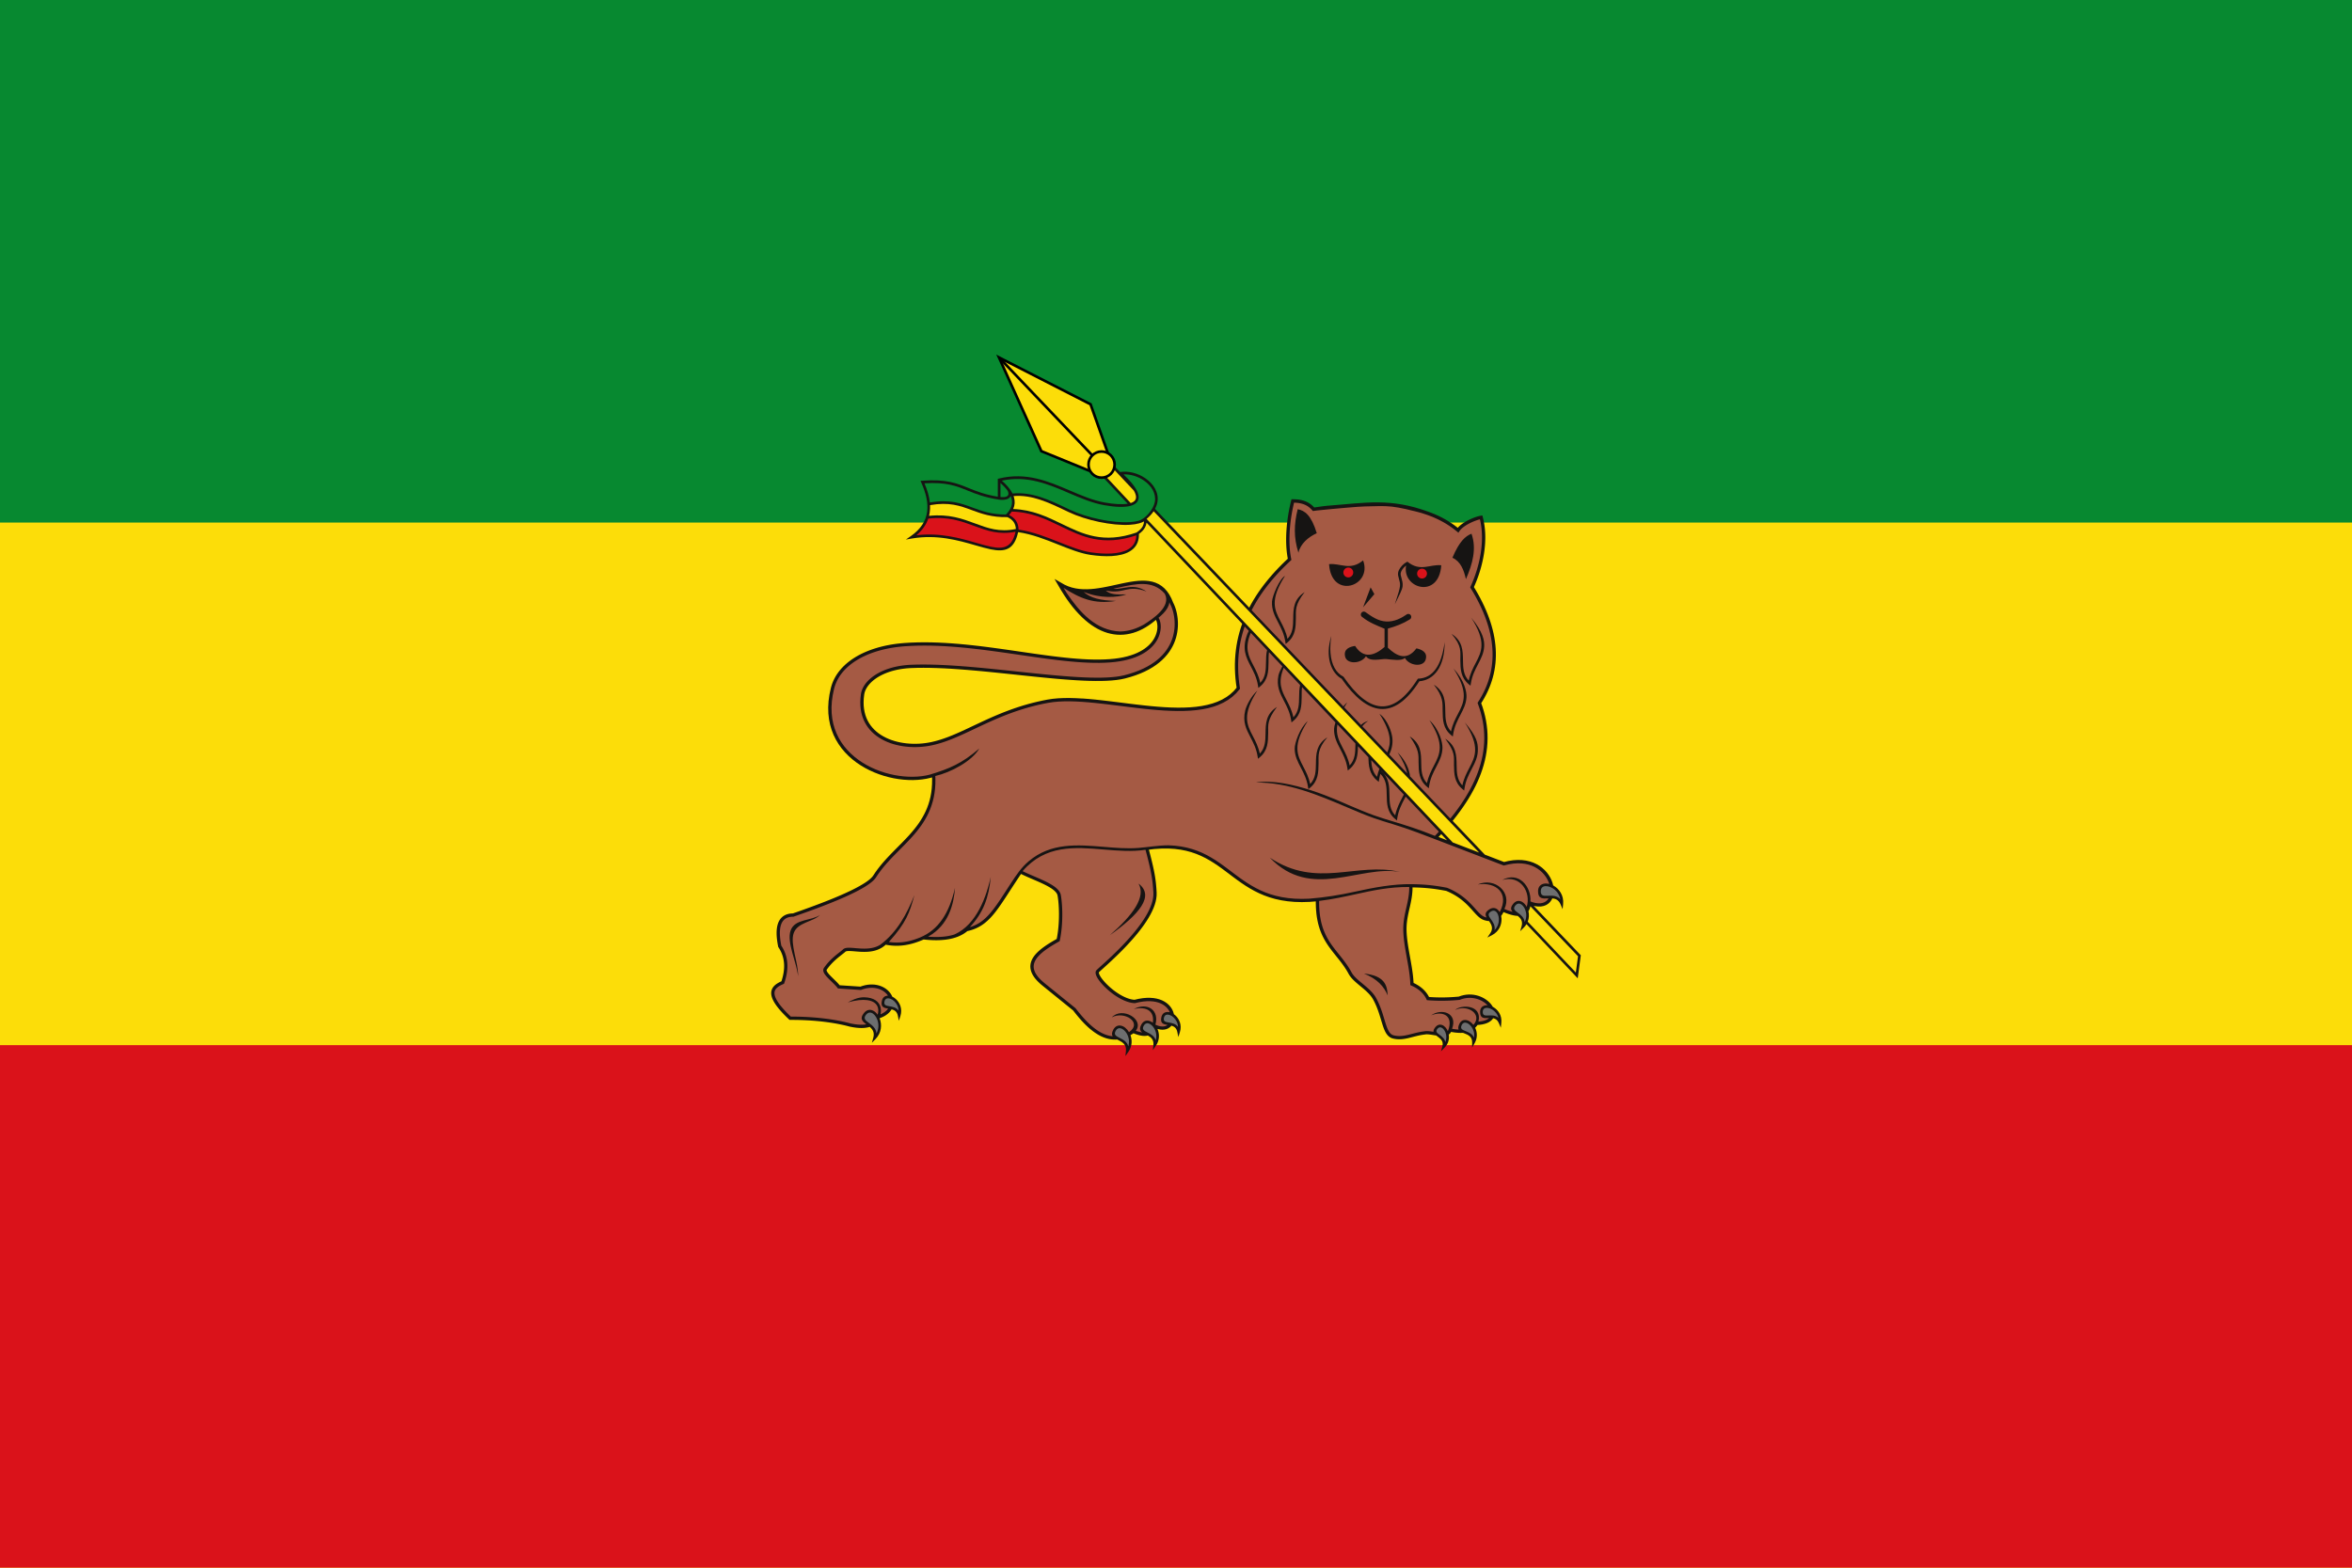
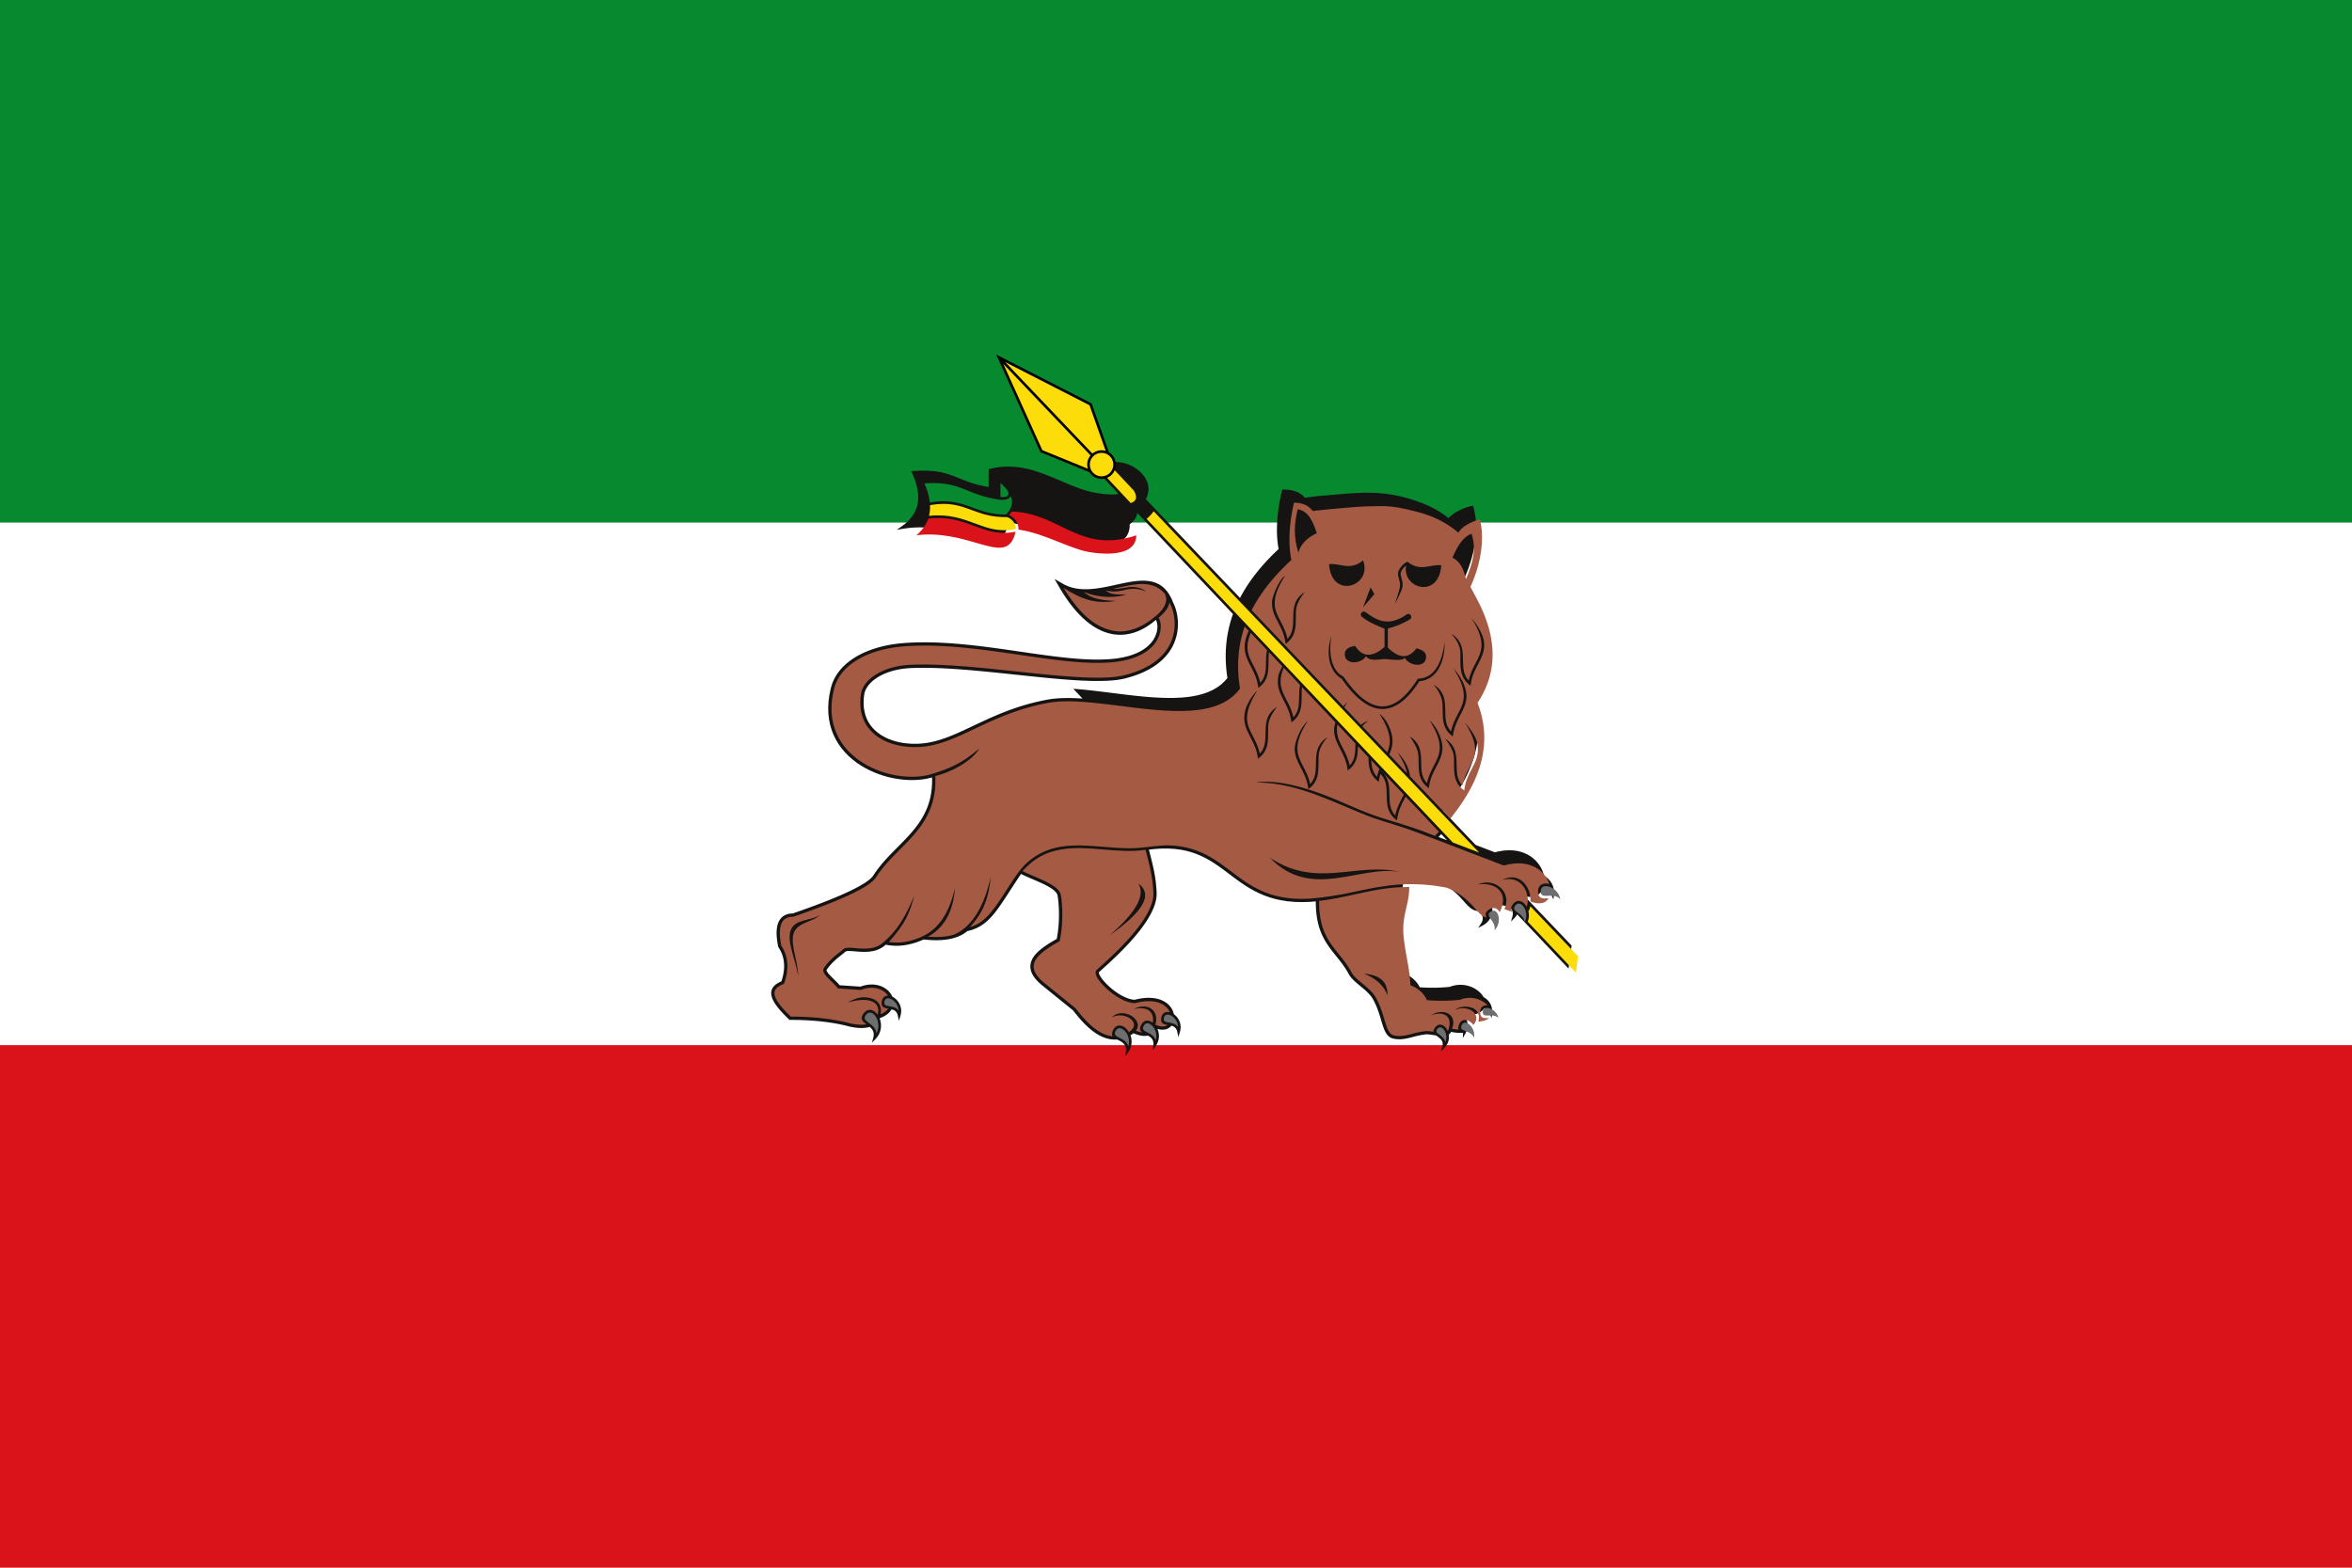
<svg xmlns="http://www.w3.org/2000/svg" xmlns:ns1="http://www.inkscape.org/namespaces/inkscape" xmlns:ns2="http://sodipodi.sourceforge.net/DTD/sodipodi-0.dtd" width="900" height="600" id="svg2" version="1.1" ns1:version="0.48.4 r9939" ns2:docname="Flag_of_Ethiopia_(1974-1975).svg">
  <defs id="defs4" />
  <ns2:namedview id="base" pagecolor="#ffffff" bordercolor="#666666" borderopacity="1.0" ns1:pageopacity="0.0" ns1:pageshadow="2" ns1:zoom="1.3383333" ns1:cx="450" ns1:cy="300" ns1:document-units="px" ns1:current-layer="layer1" showgrid="false" ns1:window-width="1680" ns1:window-height="998" ns1:window-x="-8" ns1:window-y="-8" ns1:window-maximized="1" />
  <g ns1:label="1. réteg" ns1:groupmode="layer" id="layer1" transform="translate(0,-452.362)">
    <g transform="matrix(1.25,0,0,1.25,-4.0756754e-6,452.362)" id="g4348">
      <g id="g4343">
-         <path ns1:connector-curvature="0" style="fill:#fcdd09;fill-opacity:1" d="m 3.2605403e-6,4.4858879e-7 720,0 0,480 -720,0 0,-480 z" id="path3184" />
        <path ns1:connector-curvature="0" style="fill:#da121a;fill-opacity:1" d="m 3.2605403e-6,320 720,0 0,160 -720,0 0,-160 z" id="rect2409" />
        <path ns1:connector-curvature="0" id="path2412" d="m 1.7427215e-5,1.1073595e-5 720,0 0,160 -720,0 0,-160 z" style="fill:#078930;fill-opacity:1" />
      </g>
      <g id="g4324">
-         <path style="fill:#161413;fill-rule:evenodd;stroke:none" id="path18" d="m 331.373,213.882 -1.942,-0.109 -1.885,-0.053 -1.827,0.008 -1.763,0.078 -1.69,0.156 -1.606,0.244 -1.528,0.299 -1.482,0.326 -1.442,0.349 -1.402,0.372 -1.364,0.393 -1.328,0.41 -1.295,0.425 -1.261,0.443 -1.228,0.454 -1.202,0.464 -1.173,0.473 -1.144,0.479 -1.12,0.484 -1.097,0.488 -1.076,0.488 -1.051,0.488 -1.034,0.486 -1.019,0.479 -1,0.473 -0.986,0.465 -0.971,0.454 -0.961,0.443 -0.95,0.427 -0.942,0.412 -0.935,0.395 -0.929,0.374 -0.925,0.355 -0.923,0.33 -0.919,0.305 -0.923,0.277 -0.923,0.25 -0.927,0.219 -0.937,0.185 -0.948,0.149 -0.961,0.111 -0.965,0.074 -0.975,0.032 -0.975,-0.004 -0.971,-0.042 -0.967,-0.084 -0.956,-0.124 -0.942,-0.162 -0.927,-0.208 -0.91,-0.246 -0.881,-0.288 -0.86,-0.33 -0.828,-0.37 -0.795,-0.416 -0.761,-0.456 -0.719,-0.5 -0.677,-0.542 -0.635,-0.587 -0.586,-0.629 -0.534,-0.671 -0.483,-0.721 -0.427,-0.767 -0.366,-0.811 -0.305,-0.864 -0.242,-0.91 -0.174,-0.963 -0.103,-1.017 -0.025,-1.072 0.051,-1.125 0.135,-1.179 0.065,-0.338 0.086,-0.341 0.114,-0.34 0.139,-0.343 0.166,-0.34 0.193,-0.343 0.216,-0.34 0.244,-0.338 0.269,-0.334 0.294,-0.332 0.32,-0.326 0.347,-0.322 0.368,-0.315 0.397,-0.309 0.42,-0.299 0.444,-0.292 0.467,-0.28 0.494,-0.273 0.515,-0.258 0.54,-0.25 0.563,-0.235 0.584,-0.225 0.608,-0.206 0.629,-0.193 0.649,-0.179 0.675,-0.16 0.692,-0.145 0.715,-0.128 0.736,-0.105 0.757,-0.09 0.776,-0.069 0.797,-0.048 1.9,-0.063 1.974,-0.019 2.041,0.021 2.102,0.059 2.155,0.091 2.201,0.122 2.243,0.153 2.276,0.174 2.306,0.195 2.329,0.212 2.34,0.225 2.354,0.237 2.354,0.244 2.352,0.248 2.341,0.248 2.325,0.246 2.302,0.238 2.274,0.231 2.239,0.216 2.197,0.202 2.15,0.181 2.098,0.158 2.037,0.132 1.974,0.103 1.9,0.069 1.822,0.03 1.74,-0.008 1.648,-0.051 1.557,-0.097 1.454,-0.149 1.351,-0.204 1.234,-0.265 1.682,-0.462 1.566,-0.511 1.459,-0.557 1.354,-0.599 1.257,-0.643 1.156,-0.679 1.061,-0.713 0.971,-0.746 0.879,-0.774 0.795,-0.797 0.713,-0.82 0.633,-0.837 0.555,-0.855 0.483,-0.862 0.412,-0.87 0.345,-0.872 0.282,-0.874 0.223,-0.868 0.166,-0.86 0.114,-0.851 0.065,-0.835 0.023,-0.82 -0.023,-0.799 -0.057,-0.774 -0.093,-0.746 -0.122,-0.719 -0.153,-0.687 -0.175,-0.65 -0.196,-0.613 -0.212,-0.57 -0.227,-0.527 -0.221,-0.445 -0.542,-1.296 -0.631,-1.173 -0.704,-1.012 -0.774,-0.861 -0.839,-0.713 -0.898,-0.57 -0.95,-0.438 -0.994,-0.317 -1.03,-0.203 -1.061,-0.106 -1.093,-0.018 -1.116,0.052 -1.139,0.117 -1.162,0.168 -1.179,0.209 -1.198,0.238 -1.209,0.259 -1.221,0.268 -1.23,0.27 -1.234,0.257 -1.24,0.237 -1.236,0.208 -1.232,0.168 -1.225,0.117 -1.215,0.059 -1.2,-0.009 -1.183,-0.087 -1.162,-0.173 -1.141,-0.268 -1.118,-0.373 -1.093,-0.488 -3.063,-1.757 2.024,3.465 0.893,1.429 0.9,1.347 0.912,1.263 0.919,1.183 0.929,1.102 0.937,1.024 0.942,0.944 0.95,0.866 0.958,0.788 0.963,0.711 0.969,0.633 0.971,0.557 0.979,0.483 0.982,0.406 0.984,0.33 0.988,0.254 0.99,0.181 0.986,0.107 0.986,0.032 0.984,-0.038 0.98,-0.114 0.975,-0.181 0.969,-0.252 0.959,-0.32 0.954,-0.387 0.946,-0.456 0.937,-0.521 0.925,-0.584 0.917,-0.647 0.904,-0.708 0.425,-0.366 0.061,0.103 0.118,0.256 0.103,0.301 0.084,0.341 0.061,0.378 0.036,0.406 0.008,0.437 -0.029,0.458 -0.059,0.479 -0.101,0.494 -0.139,0.507 -0.185,0.517 -0.229,0.525 -0.277,0.528 -0.33,0.526 -0.385,0.526 -0.443,0.519 -0.502,0.511 -0.568,0.496 -0.633,0.484 -0.704,0.465 -0.78,0.443 -0.855,0.42 -0.933,0.387 -1.017,0.357 -1.103,0.32 -1.19,0.28 -1.284,0.237 -1.377,0.189 -1.474,0.137 -1.568,0.09 -1.612,0.04 -1.66,-0.006 -1.698,-0.046 -1.742,-0.088 -1.78,-0.124 -1.816,-0.154 -1.848,-0.187 -1.881,-0.21 -1.911,-0.231 -1.938,-0.254 -1.963,-0.267 -1.986,-0.28 -2.01,-0.29 -2.026,-0.296 -2.045,-0.298 -2.062,-0.296 -2.07,-0.292 -2.085,-0.286 -2.094,-0.273 -2.098,-0.261 -2.108,-0.24 -2.106,-0.221 -2.112,-0.196 -2.108,-0.168 -2.106,-0.135 -2.1,-0.103 -2.094,-0.065 -2.085,-0.021 -2.073,0.023 -2.062,0.071 -2.045,0.124 -1.066,0.092 -1.049,0.114 -1.034,0.137 -1.017,0.162 -0.998,0.185 -0.98,0.208 -0.959,0.231 -0.94,0.254 -0.919,0.277 -0.897,0.296 -0.876,0.32 -0.853,0.341 -0.828,0.362 -0.805,0.383 -0.776,0.406 -0.753,0.427 -0.721,0.446 -0.698,0.467 -0.666,0.49 -0.637,0.509 -0.608,0.528 -0.574,0.549 -0.544,0.57 -0.509,0.589 -0.475,0.608 -0.443,0.628 -0.402,0.647 -0.366,0.666 -0.328,0.683 -0.29,0.702 -0.248,0.719 -0.208,0.738 -0.443,2.068 -0.273,1.993 -0.109,1.917 0.046,1.841 0.196,1.764 0.338,1.686 0.469,1.608 0.593,1.528 0.713,1.446 0.822,1.366 0.919,1.286 1.015,1.204 1.097,1.123 1.171,1.041 1.24,0.963 1.299,0.879 1.351,0.801 1.396,0.723 1.431,0.645 1.457,0.567 1.482,0.488 1.492,0.408 1.499,0.334 1.497,0.252 1.488,0.179 1.473,0.099 1.45,0.025 1.415,-0.057 1.377,-0.13 1.333,-0.21 1.28,-0.288 0.443,-0.134 0.027,0.694 -0.025,1.4 -0.093,1.335 -0.158,1.276 -0.223,1.219 -0.282,1.171 -0.338,1.12 -0.391,1.074 -0.441,1.034 -0.488,0.996 -0.528,0.961 -0.57,0.931 -0.605,0.902 -0.639,0.877 -0.67,0.855 -0.694,0.839 -0.719,0.822 -0.738,0.807 -0.755,0.799 -0.767,0.792 -0.778,0.79 -0.782,0.79 -0.784,0.792 -0.782,0.797 -0.776,0.805 -0.771,0.818 -0.755,0.835 -0.74,0.851 -0.719,0.875 -0.696,0.9 -0.67,0.927 -0.622,0.938 -0.235,0.324 -0.288,0.326 -0.357,0.343 -0.42,0.357 -0.479,0.366 -0.538,0.376 -0.588,0.383 -0.637,0.387 -0.681,0.391 -0.725,0.397 -0.759,0.397 -0.797,0.401 -0.828,0.401 -0.856,0.399 -0.879,0.401 -0.902,0.399 -0.921,0.395 -0.935,0.393 -0.948,0.389 -0.956,0.385 -0.961,0.381 -0.965,0.374 -0.961,0.368 -0.959,0.362 -0.95,0.353 -0.94,0.345 -0.927,0.338 -0.91,0.328 -0.889,0.317 -0.866,0.305 -0.839,0.294 -0.721,0.254 -0.284,0.006 -0.383,0.03 -0.37,0.051 -0.357,0.072 -0.341,0.093 -0.33,0.116 -0.315,0.137 -0.298,0.162 -0.284,0.183 -0.265,0.206 -0.248,0.229 -0.227,0.246 -0.212,0.269 -0.189,0.288 -0.172,0.307 -0.151,0.322 -0.135,0.338 -0.113,0.359 -0.095,0.372 -0.08,0.389 -0.059,0.404 -0.046,0.423 -0.029,0.437 -0.011,0.456 0.004,0.469 0.019,0.488 0.038,0.504 0.05,0.523 0.069,0.54 0.082,0.555 0.097,0.574 0.135,0.7 0.265,0.414 0.185,0.309 0.174,0.311 0.158,0.311 0.147,0.313 0.134,0.315 0.124,0.317 0.111,0.319 0.101,0.32 0.088,0.32 0.078,0.324 0.065,0.324 0.055,0.328 0.046,0.328 0.034,0.33 0.025,0.334 0.015,0.334 0.004,0.338 -0.006,0.336 -0.015,0.341 -0.025,0.341 -0.034,0.345 -0.044,0.343 -0.053,0.349 -0.061,0.349 -0.071,0.351 -0.078,0.353 -0.09,0.355 -0.095,0.357 -0.105,0.357 -0.113,0.361 -0.038,0.109 -0.072,0.032 -0.319,0.147 -0.311,0.156 -0.299,0.164 -0.292,0.175 -0.277,0.185 -0.263,0.202 -0.246,0.216 -0.229,0.233 -0.208,0.254 -0.183,0.273 -0.155,0.292 -0.122,0.311 -0.09,0.33 -0.053,0.347 -0.01,0.36 0.025,0.372 0.065,0.383 0.105,0.397 0.141,0.41 0.183,0.423 0.221,0.439 0.263,0.458 0.305,0.475 0.349,0.496 0.395,0.515 0.439,0.538 0.488,0.563 0.538,0.587 0.589,0.614 0.643,0.639 0.868,0.835 0.78,-0.004 0.536,0.004 0.546,0.002 0.551,0.01 0.555,0.013 0.561,0.017 0.563,0.021 0.568,0.023 0.572,0.029 0.574,0.032 0.578,0.036 0.578,0.04 0.582,0.044 0.582,0.051 0.582,0.053 0.584,0.057 0.584,0.063 0.582,0.067 0.582,0.072 0.58,0.078 0.578,0.082 0.576,0.084 0.574,0.091 0.568,0.097 0.568,0.101 0.561,0.107 0.559,0.113 0.551,0.118 0.547,0.12 0.542,0.128 0.534,0.134 0.546,0.145 0.404,0.084 0.389,0.076 0.387,0.067 0.381,0.059 0.378,0.053 0.372,0.04 0.37,0.032 0.362,0.023 0.359,0.013 0.351,0.004 0.347,-0.008 0.34,-0.017 0.336,-0.03 0.328,-0.04 0.322,-0.055 0.315,-0.065 0.307,-0.08 0.179,-0.055 c 0.856,0.734 1.545,1.701 1.083,3.346 l -0.422,1.513 1.099,-1.122 c 1.896,-1.934 1.999,-4.429 1.291,-6.275 -0.004,-0.011 -0.01,-0.025 -0.013,-0.038 l 0.027,-0.053 0.021,-0.051 0.496,-0.179 0.691,-0.32 0.618,-0.359 0.547,-0.391 0.477,-0.425 0.404,-0.458 0.33,-0.481 0.044,-0.084 c 0.856,0.225 1.661,0.679 1.919,1.98 l 0.303,1.545 0.477,-1.499 c 0.685,-2.152 -0.175,-4.046 -1.396,-5.156 -0.345,-0.315 -0.721,-0.568 -1.101,-0.748 l -0.074,-0.183 -0.256,-0.479 -0.307,-0.456 -0.357,-0.429 -0.404,-0.402 -0.45,-0.37 -0.488,-0.334 -0.534,-0.296 -0.568,-0.254 -0.607,-0.206 -0.639,-0.158 -0.67,-0.107 -0.7,-0.048 -0.723,0.01 -0.75,0.072 -0.769,0.137 -0.79,0.208 -0.67,0.229 -0.088,-0.006 -0.631,-0.042 -0.21,-0.013 -0.629,-0.044 -0.212,-0.013 -1.471,-0.099 -0.212,-0.011 -1.471,-0.099 -0.21,-0.015 -1.213,-0.08 -0.174,-0.208 -0.378,-0.418 -0.395,-0.412 -0.406,-0.406 -0.406,-0.399 -0.399,-0.389 -0.383,-0.38 -0.359,-0.364 -0.322,-0.351 -0.277,-0.328 -0.223,-0.303 -0.158,-0.265 -0.092,-0.214 -0.03,-0.147 0.008,-0.082 0.046,-0.105 0.349,-0.486 0.387,-0.496 0.399,-0.469 0.402,-0.441 0.41,-0.418 0.408,-0.393 0.406,-0.37 0.397,-0.345 0.389,-0.326 0.374,-0.303 0.359,-0.282 0.336,-0.265 0.317,-0.248 0.29,-0.233 0.261,-0.217 0.202,-0.183 0.086,-0.067 0.092,-0.046 0.134,-0.044 0.181,-0.036 0.221,-0.025 0.258,-0.013 0.288,-0.002 0.319,0.011 0.345,0.019 0.366,0.025 0.387,0.032 0.406,0.034 0.425,0.036 0.437,0.034 0.454,0.03 0.464,0.025 0.475,0.015 0.483,0.006 0.492,-0.008 0.494,-0.023 0.502,-0.042 0.504,-0.061 0.502,-0.084 0.505,-0.109 0.504,-0.139 0.496,-0.168 0.492,-0.204 0.483,-0.237 0.475,-0.275 0.46,-0.317 0.446,-0.359 0.183,-0.174 0.145,0.03 0.45,0.078 0.446,0.065 0.441,0.053 0.437,0.044 0.431,0.03 0.425,0.019 0.42,0.01 0.416,-0.002 0.41,-0.011 0.406,-0.021 0.399,-0.029 0.395,-0.04 0.389,-0.048 0.385,-0.053 0.378,-0.065 0.376,-0.071 0.37,-0.074 0.362,-0.084 0.361,-0.09 0.353,-0.093 0.351,-0.101 0.343,-0.105 0.338,-0.109 0.336,-0.114 0.33,-0.118 0.326,-0.118 0.32,-0.124 0.317,-0.126 0.311,-0.128 0.305,-0.132 0.153,-0.065 0.525,0.055 0.666,0.059 0.645,0.046 0.628,0.034 0.607,0.021 0.588,0.008 0.57,-0.002 0.551,-0.013 0.534,-0.027 0.515,-0.036 0.5,-0.046 0.483,-0.055 0.467,-0.067 0.45,-0.076 0.435,-0.084 0.418,-0.092 0.406,-0.103 0.389,-0.111 0.378,-0.116 0.361,-0.126 0.349,-0.132 0.334,-0.137 0.322,-0.145 0.309,-0.151 0.299,-0.158 0.284,-0.158 0.275,-0.166 0.261,-0.17 0.252,-0.174 0.24,-0.177 0.229,-0.181 0.103,-0.086 0.523,-0.12 0.65,-0.183 0.626,-0.206 0.603,-0.235 0.58,-0.259 0.561,-0.286 0.544,-0.313 0.523,-0.34 0.509,-0.366 0.492,-0.391 0.481,-0.416 0.471,-0.443 0.464,-0.467 0.454,-0.494 0.448,-0.517 0.448,-0.544 0.446,-0.57 0.444,-0.597 0.452,-0.62 0.454,-0.649 0.464,-0.673 0.469,-0.702 0.483,-0.729 0.496,-0.755 0.509,-0.784 0.526,-0.813 0.544,-0.837 0.565,-0.87 0.589,-0.896 0.61,-0.927 0.637,-0.956 0.364,-0.54 0.353,0.175 0.439,0.212 0.452,0.21 0.46,0.208 0.469,0.208 0.475,0.206 0.479,0.208 0.481,0.206 0.483,0.208 0.483,0.208 0.479,0.208 0.475,0.212 0.467,0.21 0.46,0.21 0.448,0.216 0.439,0.216 0.423,0.216 0.406,0.219 0.391,0.221 0.37,0.223 0.349,0.223 0.322,0.225 0.299,0.225 0.271,0.227 0.24,0.227 0.21,0.225 0.177,0.221 0.145,0.217 0.111,0.216 0.08,0.208 0.053,0.225 0.044,0.269 0.046,0.301 0.044,0.317 0.04,0.33 0.038,0.343 0.036,0.355 0.034,0.366 0.03,0.381 0.027,0.389 0.023,0.401 0.021,0.408 0.015,0.416 0.013,0.427 0.008,0.433 0.006,0.441 -0.002,0.446 -0.004,0.454 -0.01,0.456 -0.013,0.464 -0.019,0.465 -0.025,0.469 -0.032,0.471 -0.034,0.473 -0.044,0.475 -0.046,0.477 -0.053,0.477 -0.061,0.475 -0.067,0.475 -0.072,0.475 -0.08,0.471 -0.088,0.467 -0.04,0.196 -0.382,0.216 -0.618,0.355 -0.603,0.357 -0.589,0.36 -0.57,0.362 -0.553,0.37 -0.536,0.372 -0.511,0.378 -0.488,0.383 -0.462,0.389 -0.435,0.399 -0.406,0.404 -0.374,0.412 -0.34,0.423 -0.305,0.437 -0.267,0.444 -0.223,0.46 -0.179,0.471 -0.13,0.486 -0.078,0.496 -0.021,0.507 0.036,0.513 0.095,0.519 0.155,0.523 0.214,0.523 0.277,0.528 0.336,0.526 0.397,0.532 0.464,0.536 0.523,0.54 0.591,0.546 0.65,0.549 0.889,0.717 0.294,0.238 0.883,0.715 0.296,0.238 0.883,0.715 0.294,0.238 0.294,0.237 0.294,0.24 0.296,0.237 0.294,0.238 0.883,0.715 0.294,0.238 0.883,0.715 0.294,0.238 0.883,0.713 0.296,0.238 0.294,0.238 0.294,0.238 0.294,0.238 0.24,0.196 0.355,0.454 0.41,0.517 0.425,0.523 0.437,0.525 0.45,0.525 0.464,0.521 0.477,0.515 0.486,0.505 0.504,0.496 0.515,0.483 0.525,0.465 0.54,0.446 0.551,0.427 0.565,0.404 0.576,0.376 0.589,0.349 0.603,0.315 0.614,0.28 0.628,0.244 0.641,0.204 0.652,0.158 0.664,0.111 0.673,0.065 0.687,0.008 0.441,-0.029 c 0.107,0.053 0.214,0.107 0.324,0.164 1.177,0.587 2.579,1.291 2.363,3.359 l -0.162,1.562 0.895,-1.293 c 1.194,-1.722 1.209,-3.607 0.652,-5.118 l 0.467,-0.273 0.444,-0.307 0.551,0.216 0.788,0.261 0.723,0.183 0.662,0.113 0.607,0.042 0.559,-0.032 0.511,-0.099 0.006,-0.004 c 0.959,0.526 1.871,1.261 1.7,2.911 l -0.162,1.56 0.895,-1.291 c 1.228,-1.768 1.158,-3.714 0.505,-5.207 l 0.13,0.046 0.721,0.154 0.685,0.055 0.641,-0.05 0.595,-0.145 0.538,-0.233 0.477,-0.317 0.408,-0.387 0.086,-0.114 c 0.813,0.235 1.558,0.704 1.804,1.949 l 0.303,1.543 0.477,-1.499 c 0.685,-2.152 -0.175,-4.047 -1.396,-5.157 -0.143,-0.13 -0.292,-0.25 -0.444,-0.357 l -0.027,-0.156 -0.181,-0.593 -0.254,-0.587 -0.328,-0.568 -0.408,-0.544 -0.484,-0.511 -0.563,-0.473 -0.641,-0.423 -0.717,-0.368 -0.794,-0.305 -0.874,-0.237 -0.948,-0.16 -1.028,-0.078 -1.104,0.006 -1.185,0.105 -1.267,0.206 -1.236,0.284 -0.399,-0.038 -0.483,-0.08 -0.498,-0.116 -0.504,-0.153 -0.511,-0.185 -0.515,-0.216 -0.519,-0.244 -0.517,-0.271 -0.515,-0.294 -0.509,-0.315 -0.504,-0.334 -0.494,-0.349 -0.483,-0.362 -0.467,-0.374 -0.452,-0.381 -0.437,-0.387 -0.414,-0.393 -0.395,-0.391 -0.372,-0.389 -0.343,-0.383 -0.317,-0.376 -0.286,-0.364 -0.254,-0.349 -0.219,-0.332 -0.181,-0.311 -0.145,-0.284 -0.103,-0.248 -0.063,-0.208 -0.023,-0.154 0.002,-0.092 0.004,-0.023 0.015,-0.021 0.118,-0.12 0.242,-0.229 0.326,-0.298 0.399,-0.362 0.469,-0.425 0.53,-0.481 0.586,-0.532 0.633,-0.584 0.675,-0.631 0.713,-0.675 0.744,-0.715 0.771,-0.752 0.788,-0.788 0.801,-0.82 0.809,-0.849 0.809,-0.874 0.807,-0.898 0.794,-0.917 0.778,-0.937 0.755,-0.95 0.727,-0.961 0.694,-0.967 0.652,-0.977 0.607,-0.98 0.555,-0.979 0.496,-0.98 0.433,-0.977 0.361,-0.969 0.286,-0.963 0.198,-0.954 0.107,-0.94 0.008,-0.908 -0.021,-0.376 -0.021,-0.357 -0.021,-0.351 -0.025,-0.343 -0.027,-0.345 -0.029,-0.341 -0.032,-0.34 -0.032,-0.341 -0.038,-0.343 -0.04,-0.343 -0.046,-0.351 -0.05,-0.353 -0.053,-0.359 -0.055,-0.364 -0.063,-0.374 -0.067,-0.381 -0.071,-0.391 -0.078,-0.402 -0.082,-0.414 -0.09,-0.427 -0.095,-0.441 -0.101,-0.456 -0.107,-0.473 -0.116,-0.49 -0.12,-0.509 -0.132,-0.526 -0.135,-0.549 -0.145,-0.57 -0.153,-0.591 -0.162,-0.618 -0.168,-0.633 1.696,-0.202 2.218,-0.137 2.07,-0.006 1.932,0.118 1.806,0.233 1.694,0.338 1.593,0.433 1.501,0.517 1.423,0.595 1.356,0.662 1.303,0.725 1.255,0.774 1.223,0.816 1.198,0.853 1.186,0.876 1.183,0.893 1.19,0.898 1.211,0.893 1.24,0.879 1.28,0.858 1.33,0.822 1.394,0.782 1.463,0.725 1.545,0.662 1.637,0.587 1.74,0.5 1.85,0.406 1.97,0.303 2.102,0.189 2.243,0.065 2.39,-0.067 1.881,-0.153 -0.006,0.54 0.03,1.154 0.065,1.099 0.099,1.043 0.135,0.992 0.166,0.946 0.195,0.9 0.225,0.856 0.252,0.818 0.279,0.778 0.299,0.746 0.322,0.711 0.343,0.681 0.357,0.654 0.374,0.629 0.387,0.607 0.399,0.589 0.408,0.572 0.418,0.559 0.423,0.547 0.423,0.538 0.429,0.536 0.427,0.534 0.427,0.532 0.423,0.536 0.42,0.544 0.412,0.555 0.406,0.567 0.397,0.582 0.387,0.599 0.374,0.622 0.366,0.656 0.151,0.263 0.175,0.271 0.189,0.259 0.202,0.258 0.212,0.252 0.225,0.246 0.235,0.242 0.242,0.238 0.25,0.235 0.256,0.235 0.261,0.229 0.269,0.231 0.269,0.229 0.273,0.227 0.275,0.231 0.277,0.227 0.273,0.229 0.275,0.229 0.273,0.231 0.267,0.233 0.265,0.233 0.259,0.237 0.252,0.238 0.248,0.24 0.237,0.244 0.229,0.246 0.219,0.25 0.208,0.254 0.196,0.256 0.183,0.261 0.172,0.263 0.158,0.271 0.261,0.494 0.248,0.496 0.231,0.496 0.216,0.494 0.202,0.49 0.189,0.488 0.179,0.483 0.168,0.481 0.158,0.473 0.151,0.467 0.143,0.46 0.139,0.454 0.134,0.443 0.13,0.437 0.128,0.422 0.13,0.414 0.126,0.402 0.132,0.389 0.134,0.376 0.137,0.364 0.143,0.349 0.153,0.332 0.162,0.32 0.175,0.303 0.189,0.286 0.206,0.269 0.223,0.246 0.246,0.227 0.267,0.196 0.288,0.172 0.311,0.137 0.32,0.099 0.338,0.078 0.322,0.059 0.32,0.05 0.315,0.032 0.311,0.021 0.307,0.01 0.307,-0.002 0.301,-0.011 0.299,-0.023 0.298,-0.029 0.294,-0.04 0.294,-0.044 0.29,-0.053 0.292,-0.055 0.29,-0.061 0.29,-0.067 0.292,-0.071 0.29,-0.072 0.29,-0.074 0.294,-0.076 0.296,-0.076 0.298,-0.076 0.299,-0.074 0.305,-0.074 0.309,-0.074 0.313,-0.071 0.317,-0.067 0.322,-0.063 0.326,-0.061 0.336,-0.055 0.341,-0.05 0.37,-0.046 0.183,-0.032 0.164,-0.015 0.193,-0.008 0.212,0.006 0.233,0.013 0.25,0.023 0.263,0.03 0.278,0.038 0.286,0.04 0.324,0.05 0.582,0.092 0.311,0.05 0.143,0.019 c 0.153,0.124 0.319,0.246 0.49,0.372 0.845,0.628 1.854,1.371 1.404,2.96 l -0.427,1.509 1.103,-1.116 c 1.202,-1.217 1.494,-2.72 1.278,-4.021 l 0.122,-0.08 0.223,-0.196 0.193,-0.237 0.156,-0.267 0.01,-0.025 0.38,0.067 0.433,0.069 0.418,0.057 0.401,0.044 0.391,0.034 0.374,0.023 0.361,0.011 0.347,0 0.336,-0.008 0.21,-0.013 c 0.147,0.061 0.299,0.12 0.454,0.181 1.093,0.433 2.39,0.946 2.361,2.789 l -0.027,1.574 0.78,-1.368 c 0.952,-1.669 0.803,-3.391 0.162,-4.717 l 0.164,-0.172 0.16,-0.179 0.153,-0.185 0.145,-0.191 0.101,-0.141 0.629,-0.042 0.851,-0.124 0.761,-0.181 0.677,-0.233 0.591,-0.286 0.507,-0.341 0.425,-0.391 0.336,-0.437 0.013,-0.029 c 0.683,0.135 1.318,0.511 1.728,1.468 l 0.618,1.444 0.155,-1.564 c 0.219,-2.247 -1.019,-3.92 -2.445,-4.749 -0.059,-0.036 -0.12,-0.069 -0.181,-0.101 l -0.296,-0.471 -0.357,-0.458 -0.406,-0.439 -0.46,-0.414 -0.5,-0.385 -0.544,-0.355 -0.584,-0.319 -0.62,-0.278 -0.654,-0.235 -0.685,-0.185 -0.713,-0.134 -0.738,-0.074 -0.759,-0.013 -0.776,0.057 -0.788,0.128 -0.801,0.202 -0.71,0.252 -0.206,0.019 -0.28,0.027 -0.282,0.023 -0.284,0.023 -0.284,0.023 -0.286,0.021 -0.29,0.017 -0.29,0.017 -0.294,0.017 -0.292,0.013 -0.294,0.013 -0.296,0.01 -0.299,0.01 -0.298,0.01 -0.299,0.006 -0.299,0.006 -0.303,0.002 -0.301,0.002 -0.303,0 -0.303,-0.002 -0.305,-0.004 -0.305,-0.006 -0.307,-0.008 -0.307,-0.008 -0.305,-0.01 -0.307,-0.013 -0.309,-0.015 -0.307,-0.015 -0.307,-0.019 -0.311,-0.019 -0.271,-0.019 -0.03,-0.061 -0.208,-0.38 -0.227,-0.364 -0.246,-0.355 -0.267,-0.341 -0.282,-0.33 -0.303,-0.319 -0.32,-0.305 -0.34,-0.296 -0.357,-0.28 -0.374,-0.269 -0.391,-0.256 -0.41,-0.246 -0.425,-0.233 -0.444,-0.221 -0.111,-0.05 -0.004,-0.124 -0.03,-0.507 -0.038,-0.511 -0.046,-0.509 -0.051,-0.515 -0.061,-0.515 -0.067,-0.517 -0.072,-0.519 -0.078,-0.521 -0.08,-0.521 -0.086,-0.523 -0.088,-0.521 -0.09,-0.521 -0.092,-0.525 -0.093,-0.521 -0.093,-0.523 -0.093,-0.521 -0.093,-0.521 -0.092,-0.519 -0.09,-0.519 -0.086,-0.515 -0.084,-0.515 -0.08,-0.511 -0.074,-0.511 -0.071,-0.507 -0.067,-0.504 -0.059,-0.502 -0.05,-0.496 -0.046,-0.494 -0.034,-0.49 -0.029,-0.484 -0.019,-0.481 -0.008,-0.471 0.004,-0.46 0.017,-0.452 0.027,-0.443 0.036,-0.437 0.046,-0.429 0.053,-0.425 0.059,-0.418 0.069,-0.416 0.074,-0.412 0.078,-0.408 0.082,-0.408 0.088,-0.406 0.086,-0.404 0.092,-0.406 0.093,-0.402 0.093,-0.408 0.092,-0.41 0.09,-0.412 0.09,-0.414 0.084,-0.42 0.08,-0.423 0.076,-0.429 0.072,-0.433 0.063,-0.443 0.055,-0.446 0.048,-0.456 0.04,-0.464 0.029,-0.473 0.015,-0.481 0.004,-0.357 0.191,0.004 0.393,0.01 0.382,0.011 0.378,0.011 0.368,0.013 0.359,0.015 0.355,0.017 0.349,0.019 0.341,0.019 0.338,0.023 0.334,0.025 0.33,0.027 0.326,0.027 0.322,0.03 0.322,0.029 0.32,0.034 0.319,0.036 0.317,0.036 0.319,0.042 0.319,0.04 0.319,0.044 0.322,0.046 0.324,0.048 0.324,0.051 0.328,0.053 0.334,0.055 0.338,0.059 0.34,0.061 0.349,0.061 0.351,0.067 0.298,0.055 0.608,0.261 0.628,0.294 0.597,0.305 0.565,0.311 0.532,0.317 0.505,0.322 0.481,0.33 0.456,0.33 0.429,0.336 0.41,0.336 0.387,0.338 0.37,0.336 0.351,0.336 0.336,0.336 0.319,0.33 0.309,0.328 0.292,0.32 0.286,0.315 0.275,0.309 0.269,0.299 0.263,0.292 0.258,0.284 0.256,0.271 0.258,0.259 0.258,0.248 0.258,0.233 0.267,0.217 0.275,0.2 0.282,0.183 0.292,0.162 0.307,0.135 0.317,0.109 0.513,0.135 0.498,0.092 0.414,0.042 c 0.694,0.998 1.41,2.18 0.351,3.735 l -0.885,1.303 1.404,-0.715 c 2.203,-1.125 3.018,-3.254 2.941,-5.06 -0.011,-0.298 -0.05,-0.587 -0.109,-0.864 l 0.256,-0.347 0.261,-0.423 0.195,-0.385 0.538,0.217 0.517,0.196 0.494,0.172 0.477,0.149 0.454,0.128 0.437,0.105 0.42,0.082 0.401,0.061 0.385,0.038 0.24,0.011 c 0.86,0.69 1.64,1.581 1.177,3.193 l -0.433,1.509 1.108,-1.116 c 0.334,-0.336 0.605,-0.689 0.826,-1.055 l 15.107,15.969 0.582,0.616 0.113,-0.841 0.803,-6.026 0.025,-0.191 -0.134,-0.139 -14.304,-15 0.422,0.107 0.956,0.114 0.883,-0.017 0.807,-0.151 0.729,-0.277 0.639,-0.393 0.54,-0.496 0.439,-0.582 0.305,-0.591 c 0.988,0.095 1.946,0.494 2.533,1.869 l 0.618,1.444 0.153,-1.562 c 0.261,-2.661 -1.204,-4.641 -2.892,-5.625 -0.05,-0.027 -0.097,-0.055 -0.145,-0.082 l -0.21,-0.786 -0.305,-0.822 -0.393,-0.811 -0.479,-0.792 -0.565,-0.761 -0.652,-0.719 -0.736,-0.671 -0.822,-0.61 -0.91,-0.54 -0.99,-0.46 -1.076,-0.368 -1.156,-0.269 -1.234,-0.158 -1.316,-0.038 -1.389,0.088 -1.469,0.225 -1.335,0.322 -0.485,-0.187 -0.66,-0.252 -0.658,-0.254 -0.658,-0.25 -0.66,-0.254 -0.66,-0.252 -0.656,-0.254 -0.66,-0.252 -0.66,-0.254 -0.13,-0.048 -9.86,-10.342 0.45,-0.553 0.967,-1.24 0.927,-1.247 0.885,-1.251 0.843,-1.255 0.799,-1.263 0.752,-1.268 0.708,-1.274 0.66,-1.282 0.608,-1.288 0.559,-1.295 0.509,-1.303 0.454,-1.308 0.399,-1.314 0.345,-1.324 0.286,-1.331 0.227,-1.337 0.168,-1.345 0.107,-1.352 0.044,-1.36 -0.019,-1.368 -0.084,-1.373 -0.153,-1.381 -0.221,-1.389 -0.288,-1.394 -0.357,-1.402 -0.429,-1.411 -0.399,-1.125 0.46,-0.732 0.578,-1.001 0.534,-1.007 0.49,-1.02 0.443,-1.028 0.401,-1.038 0.355,-1.047 0.311,-1.059 0.267,-1.064 0.219,-1.076 0.175,-1.083 0.13,-1.091 0.086,-1.102 0.04,-1.11 -0.004,-1.118 -0.048,-1.127 -0.095,-1.135 -0.139,-1.144 -0.183,-1.15 -0.227,-1.16 -0.273,-1.167 -0.317,-1.175 -0.362,-1.183 -0.404,-1.192 -0.45,-1.198 -0.494,-1.207 -0.538,-1.216 -0.584,-1.222 -0.626,-1.231 -0.668,-1.239 -0.715,-1.248 -0.591,-0.978 0.151,-0.339 0.277,-0.641 0.263,-0.646 0.256,-0.656 0.246,-0.661 0.235,-0.669 0.223,-0.673 0.214,-0.68 0.2,-0.682 0.189,-0.687 0.177,-0.689 0.164,-0.695 0.151,-0.695 0.141,-0.699 0.124,-0.698 0.113,-0.699 0.095,-0.7 0.082,-0.7 0.069,-0.699 0.053,-0.697 0.034,-0.697 0.021,-0.695 0.006,-0.691 -0.013,-0.687 -0.029,-0.684 -0.048,-0.68 -0.065,-0.674 -0.084,-0.669 -0.103,-0.663 -0.118,-0.658 -0.141,-0.648 -0.296,-1.187 -0.736,0.136 -0.196,0.043 -0.206,0.05 -0.216,0.058 -0.225,0.065 -0.231,0.071 -0.238,0.08 -0.246,0.084 -0.254,0.093 -0.254,0.101 -0.261,0.104 -0.265,0.112 -0.263,0.117 -0.269,0.123 -0.269,0.128 -0.267,0.134 -0.267,0.142 -0.265,0.143 -0.261,0.151 -0.259,0.156 -0.254,0.16 -0.248,0.166 -0.242,0.17 -0.235,0.175 -0.227,0.181 -0.217,0.184 -0.208,0.19 -0.196,0.196 -0.187,0.201 -0.071,0.084 -0.309,-0.251 -0.843,-0.633 -0.876,-0.607 -0.908,-0.579 -0.94,-0.553 -0.975,-0.525 -1.009,-0.499 -1.045,-0.469 -1.078,-0.441 -0.807,-0.298 c -11.893,-4.411 -19.463,-2.779 -31.336,-1.887 -0.684,0.051 -2.043,0.259 -2.043,0.259 l -1.772,0.248 -0.069,-0.076 -0.305,-0.309 -0.319,-0.291 -0.336,-0.272 -0.351,-0.249 -0.366,-0.229 -0.383,-0.207 -0.402,-0.186 -0.422,-0.162 -0.439,-0.142 -0.46,-0.119 -0.481,-0.099 -0.502,-0.075 -0.525,-0.054 -0.549,-0.034 -1.045,-0.022 -0.248,1.013 -0.13,0.551 -0.12,0.557 -0.118,0.561 -0.113,0.568 -0.107,0.572 -0.101,0.576 -0.092,0.579 -0.09,0.581 -0.082,0.585 -0.074,0.587 -0.071,0.587 -0.063,0.589 -0.053,0.589 -0.048,0.589 -0.04,0.589 -0.034,0.585 -0.025,0.585 -0.017,0.583 -0.01,0.579 -0.002,0.575 0.008,0.572 0.017,0.568 0.025,0.562 0.032,0.557 0.044,0.551 0.05,0.546 0.063,0.538 0.071,0.531 0.08,0.524 0.092,0.514 0.036,0.168 -0.813,0.767 -1.034,1.012 -1.005,1.026 -0.979,1.036 -0.948,1.053 -0.919,1.064 -0.887,1.079 -0.855,1.095 -0.822,1.108 -0.788,1.123 -0.752,1.14 -0.715,1.157 -0.679,1.172 -0.62,1.155 -28.836,-30.241 c 0.366,-0.68 0.605,-1.358 0.725,-2.025 0.271,-1.492 -0.036,-2.919 -0.734,-4.191 -0.687,-1.252 -1.761,-2.353 -3.041,-3.213 -2.205,-1.483 -5.042,-2.258 -7.592,-1.863 l -0.074,0.011 -9.808,-10.433 c -1.251,-1.596 -6.382,-0.109 -5.013,1.74 l 17.181,18.387 c -1.726,0.298 -4.166,0.153 -6.983,-0.346 -3.651,-0.646 -7.166,-2.153 -10.741,-3.685 -6.596,-2.824 -13.389,-5.735 -21.74,-3.657 l -0.307,0.076 0,0.315 0,5.16 c -4.055,-0.669 -6.625,-1.708 -8.98,-2.664 -3.659,-1.483 -6.827,-2.766 -14.114,-2.23 l -0.576,0.043 0.237,0.525 c 1.446,3.219 2.182,6.266 1.78,9.032 -0.397,2.74 -1.921,5.227 -4.994,7.369 l -1.488,1.038 1.785,-0.307 c 7.716,-1.332 14.32,0.578 19.517,2.079 1.728,0.499 3.304,0.956 4.702,1.235 4.282,0.853 7.145,0.186 8.349,-5.273 4.256,0.611 8.418,2.265 12.33,3.822 3.491,1.388 6.785,2.699 9.825,3.144 l 0.01,0.002 c 2.291,0.333 4.5,0.477 6.474,0.361 2.182,-0.13 4.092,-0.578 5.532,-1.438 1.486,-0.885 2.466,-2.196 2.733,-4.029 0.061,-0.412 0.086,-0.846 0.071,-1.306 0.845,-0.596 1.486,-1.268 1.885,-2.027 0.238,-0.451 0.389,-0.928 0.446,-1.436 l 29.28,30.951 -0.015,0.048 -0.435,1.282 -0.387,1.301 -0.343,1.32 -0.296,1.341 -0.25,1.36 -0.198,1.383 -0.151,1.402 -0.101,1.423 -0.05,1.446 0.004,1.465 0.057,1.492 0.111,1.511 0.166,1.534 0.183,1.278 -0.835,0.979 -1.103,1.019 -1.209,0.887 -1.318,0.763 -1.417,0.647 -1.513,0.538 -1.602,0.433 -1.684,0.336 -1.761,0.246 -1.829,0.16 -1.89,0.086 -1.946,0.015 -1.993,-0.046 -2.033,-0.101 -2.066,-0.147 -2.093,-0.185 -2.115,-0.219 -2.125,-0.242 -2.131,-0.256 -2.131,-0.267 -2.125,-0.267 -2.108,-0.259 -2.089,-0.246 -2.06,-0.225 -2.026,-0.191 -1.986,-0.154 -10e-4,-0.002 z m 111.59,43.386 -0.149,-0.057 -0.656,-0.252 -0.66,-0.254 -1.131,-0.433 0.525,-0.555 0.298,-0.326 1.774,1.877 z" ns2:nodetypes="ccccccccccccccccccccccccccccccccccccccccccccccccccccccccccccccccccccccccccccccccccccccccccccccccccccccccccccccccccccccccccccccccccccccccccccccccccccccccccccccccccccccccccccccccccccccccccccccccccccccccccccccccccccccccccccccccccccccccccccccccccccccccccccccccccccccccccccccccccccccccccccccccccccccccccccccccccccccccccccccccccccccccccccccccccccccccccccccccccccccccccccccccccccccccccccccccccccccccccccccccccccccccccccccccccccccccccccccccccccccccccccccccccccccccccccccccccccccccccccccccccccccccccccccccccccccccccccccccccccccccccccccccccccccccccccccccccccccccccccccccccccccccccsccccccccccccccscccccccccccccccccccccccccccccccccccccccccccccccccccccccccccccccccccccccccccccccccccccccccccccccccccccccccccccccccccccccccccccccccccccccccccccccccccccccccccccccccccccccccccccccccccccccccccccccccccccccccccccccccccccccccccccccccccccccccccccccccccccccccccccccccccccccccccccccccccccccccccccccccccccccccccccccccccccccccccccccccccccccccsccccccccccccccccccccccccccccccsccccccccccccccccccccccccccccccccccccccccccccccccccccccccccccccccccccccccccccccccccccccccccccccccccccccccccccccccccccccccccccccccccccccccccccccccccccccccccccccccccccccccccccccccccccccccccccccccccccccccccccccccccccccccccccccccccccccccccccccccccccccccccccccccccccccccccccccccccccccccccccccscccccccccccccccccccscccccccccccccccccccccscccccccccccccccccccccccccccccccccccccccccccccccccccccccccccccccccccccccccccccccccccccccccccccccccccccccccccccccccccccccccccccccccccccccccccccccccccccccccccccccccccccccccccccccccccccccccccccccccccccscccccccccccccccccccccccccccccccccccccscccccccccccccccccccccccccccccccccccccccccccccccccccccccccccccccccccccccccccccccccccccccccccccccccccccccccccccccccccccccccccccccccccccccccccccccccccccccccccccccccscccccccccccccccccccccccccccccccccccccccccccccccccccccccccccccccccssscccccssccccscccscccssccccssscscccccccccccccccccccccccccccccccccccccccccccccccccccccc" ns1:connector-curvature="0" />
+         <path style="fill:#161413;fill-rule:evenodd;stroke:none" id="path18" d="m 331.373,213.882 -1.942,-0.109 -1.885,-0.053 -1.827,0.008 -1.763,0.078 -1.69,0.156 -1.606,0.244 -1.528,0.299 -1.482,0.326 -1.442,0.349 -1.402,0.372 -1.364,0.393 -1.328,0.41 -1.295,0.425 -1.261,0.443 -1.228,0.454 -1.202,0.464 -1.173,0.473 -1.144,0.479 -1.12,0.484 -1.097,0.488 -1.076,0.488 -1.051,0.488 -1.034,0.486 -1.019,0.479 -1,0.473 -0.986,0.465 -0.971,0.454 -0.961,0.443 -0.95,0.427 -0.942,0.412 -0.935,0.395 -0.929,0.374 -0.925,0.355 -0.923,0.33 -0.919,0.305 -0.923,0.277 -0.923,0.25 -0.927,0.219 -0.937,0.185 -0.948,0.149 -0.961,0.111 -0.965,0.074 -0.975,0.032 -0.975,-0.004 -0.971,-0.042 -0.967,-0.084 -0.956,-0.124 -0.942,-0.162 -0.927,-0.208 -0.91,-0.246 -0.881,-0.288 -0.86,-0.33 -0.828,-0.37 -0.795,-0.416 -0.761,-0.456 -0.719,-0.5 -0.677,-0.542 -0.635,-0.587 -0.586,-0.629 -0.534,-0.671 -0.483,-0.721 -0.427,-0.767 -0.366,-0.811 -0.305,-0.864 -0.242,-0.91 -0.174,-0.963 -0.103,-1.017 -0.025,-1.072 0.051,-1.125 0.135,-1.179 0.065,-0.338 0.086,-0.341 0.114,-0.34 0.139,-0.343 0.166,-0.34 0.193,-0.343 0.216,-0.34 0.244,-0.338 0.269,-0.334 0.294,-0.332 0.32,-0.326 0.347,-0.322 0.368,-0.315 0.397,-0.309 0.42,-0.299 0.444,-0.292 0.467,-0.28 0.494,-0.273 0.515,-0.258 0.54,-0.25 0.563,-0.235 0.584,-0.225 0.608,-0.206 0.629,-0.193 0.649,-0.179 0.675,-0.16 0.692,-0.145 0.715,-0.128 0.736,-0.105 0.757,-0.09 0.776,-0.069 0.797,-0.048 1.9,-0.063 1.974,-0.019 2.041,0.021 2.102,0.059 2.155,0.091 2.201,0.122 2.243,0.153 2.276,0.174 2.306,0.195 2.329,0.212 2.34,0.225 2.354,0.237 2.354,0.244 2.352,0.248 2.341,0.248 2.325,0.246 2.302,0.238 2.274,0.231 2.239,0.216 2.197,0.202 2.15,0.181 2.098,0.158 2.037,0.132 1.974,0.103 1.9,0.069 1.822,0.03 1.74,-0.008 1.648,-0.051 1.557,-0.097 1.454,-0.149 1.351,-0.204 1.234,-0.265 1.682,-0.462 1.566,-0.511 1.459,-0.557 1.354,-0.599 1.257,-0.643 1.156,-0.679 1.061,-0.713 0.971,-0.746 0.879,-0.774 0.795,-0.797 0.713,-0.82 0.633,-0.837 0.555,-0.855 0.483,-0.862 0.412,-0.87 0.345,-0.872 0.282,-0.874 0.223,-0.868 0.166,-0.86 0.114,-0.851 0.065,-0.835 0.023,-0.82 -0.023,-0.799 -0.057,-0.774 -0.093,-0.746 -0.122,-0.719 -0.153,-0.687 -0.175,-0.65 -0.196,-0.613 -0.212,-0.57 -0.227,-0.527 -0.221,-0.445 -0.542,-1.296 -0.631,-1.173 -0.704,-1.012 -0.774,-0.861 -0.839,-0.713 -0.898,-0.57 -0.95,-0.438 -0.994,-0.317 -1.03,-0.203 -1.061,-0.106 -1.093,-0.018 -1.116,0.052 -1.139,0.117 -1.162,0.168 -1.179,0.209 -1.198,0.238 -1.209,0.259 -1.221,0.268 -1.23,0.27 -1.234,0.257 -1.24,0.237 -1.236,0.208 -1.232,0.168 -1.225,0.117 -1.215,0.059 -1.2,-0.009 -1.183,-0.087 -1.162,-0.173 -1.141,-0.268 -1.118,-0.373 -1.093,-0.488 -3.063,-1.757 2.024,3.465 0.893,1.429 0.9,1.347 0.912,1.263 0.919,1.183 0.929,1.102 0.937,1.024 0.942,0.944 0.95,0.866 0.958,0.788 0.963,0.711 0.969,0.633 0.971,0.557 0.979,0.483 0.982,0.406 0.984,0.33 0.988,0.254 0.99,0.181 0.986,0.107 0.986,0.032 0.984,-0.038 0.98,-0.114 0.975,-0.181 0.969,-0.252 0.959,-0.32 0.954,-0.387 0.946,-0.456 0.937,-0.521 0.925,-0.584 0.917,-0.647 0.904,-0.708 0.425,-0.366 0.061,0.103 0.118,0.256 0.103,0.301 0.084,0.341 0.061,0.378 0.036,0.406 0.008,0.437 -0.029,0.458 -0.059,0.479 -0.101,0.494 -0.139,0.507 -0.185,0.517 -0.229,0.525 -0.277,0.528 -0.33,0.526 -0.385,0.526 -0.443,0.519 -0.502,0.511 -0.568,0.496 -0.633,0.484 -0.704,0.465 -0.78,0.443 -0.855,0.42 -0.933,0.387 -1.017,0.357 -1.103,0.32 -1.19,0.28 -1.284,0.237 -1.377,0.189 -1.474,0.137 -1.568,0.09 -1.612,0.04 -1.66,-0.006 -1.698,-0.046 -1.742,-0.088 -1.78,-0.124 -1.816,-0.154 -1.848,-0.187 -1.881,-0.21 -1.911,-0.231 -1.938,-0.254 -1.963,-0.267 -1.986,-0.28 -2.01,-0.29 -2.026,-0.296 -2.045,-0.298 -2.062,-0.296 -2.07,-0.292 -2.085,-0.286 -2.094,-0.273 -2.098,-0.261 -2.108,-0.24 -2.106,-0.221 -2.112,-0.196 -2.108,-0.168 -2.106,-0.135 -2.1,-0.103 -2.094,-0.065 -2.085,-0.021 -2.073,0.023 -2.062,0.071 -2.045,0.124 -1.066,0.092 -1.049,0.114 -1.034,0.137 -1.017,0.162 -0.998,0.185 -0.98,0.208 -0.959,0.231 -0.94,0.254 -0.919,0.277 -0.897,0.296 -0.876,0.32 -0.853,0.341 -0.828,0.362 -0.805,0.383 -0.776,0.406 -0.753,0.427 -0.721,0.446 -0.698,0.467 -0.666,0.49 -0.637,0.509 -0.608,0.528 -0.574,0.549 -0.544,0.57 -0.509,0.589 -0.475,0.608 -0.443,0.628 -0.402,0.647 -0.366,0.666 -0.328,0.683 -0.29,0.702 -0.248,0.719 -0.208,0.738 -0.443,2.068 -0.273,1.993 -0.109,1.917 0.046,1.841 0.196,1.764 0.338,1.686 0.469,1.608 0.593,1.528 0.713,1.446 0.822,1.366 0.919,1.286 1.015,1.204 1.097,1.123 1.171,1.041 1.24,0.963 1.299,0.879 1.351,0.801 1.396,0.723 1.431,0.645 1.457,0.567 1.482,0.488 1.492,0.408 1.499,0.334 1.497,0.252 1.488,0.179 1.473,0.099 1.45,0.025 1.415,-0.057 1.377,-0.13 1.333,-0.21 1.28,-0.288 0.443,-0.134 0.027,0.694 -0.025,1.4 -0.093,1.335 -0.158,1.276 -0.223,1.219 -0.282,1.171 -0.338,1.12 -0.391,1.074 -0.441,1.034 -0.488,0.996 -0.528,0.961 -0.57,0.931 -0.605,0.902 -0.639,0.877 -0.67,0.855 -0.694,0.839 -0.719,0.822 -0.738,0.807 -0.755,0.799 -0.767,0.792 -0.778,0.79 -0.782,0.79 -0.784,0.792 -0.782,0.797 -0.776,0.805 -0.771,0.818 -0.755,0.835 -0.74,0.851 -0.719,0.875 -0.696,0.9 -0.67,0.927 -0.622,0.938 -0.235,0.324 -0.288,0.326 -0.357,0.343 -0.42,0.357 -0.479,0.366 -0.538,0.376 -0.588,0.383 -0.637,0.387 -0.681,0.391 -0.725,0.397 -0.759,0.397 -0.797,0.401 -0.828,0.401 -0.856,0.399 -0.879,0.401 -0.902,0.399 -0.921,0.395 -0.935,0.393 -0.948,0.389 -0.956,0.385 -0.961,0.381 -0.965,0.374 -0.961,0.368 -0.959,0.362 -0.95,0.353 -0.94,0.345 -0.927,0.338 -0.91,0.328 -0.889,0.317 -0.866,0.305 -0.839,0.294 -0.721,0.254 -0.284,0.006 -0.383,0.03 -0.37,0.051 -0.357,0.072 -0.341,0.093 -0.33,0.116 -0.315,0.137 -0.298,0.162 -0.284,0.183 -0.265,0.206 -0.248,0.229 -0.227,0.246 -0.212,0.269 -0.189,0.288 -0.172,0.307 -0.151,0.322 -0.135,0.338 -0.113,0.359 -0.095,0.372 -0.08,0.389 -0.059,0.404 -0.046,0.423 -0.029,0.437 -0.011,0.456 0.004,0.469 0.019,0.488 0.038,0.504 0.05,0.523 0.069,0.54 0.082,0.555 0.097,0.574 0.135,0.7 0.265,0.414 0.185,0.309 0.174,0.311 0.158,0.311 0.147,0.313 0.134,0.315 0.124,0.317 0.111,0.319 0.101,0.32 0.088,0.32 0.078,0.324 0.065,0.324 0.055,0.328 0.046,0.328 0.034,0.33 0.025,0.334 0.015,0.334 0.004,0.338 -0.006,0.336 -0.015,0.341 -0.025,0.341 -0.034,0.345 -0.044,0.343 -0.053,0.349 -0.061,0.349 -0.071,0.351 -0.078,0.353 -0.09,0.355 -0.095,0.357 -0.105,0.357 -0.113,0.361 -0.038,0.109 -0.072,0.032 -0.319,0.147 -0.311,0.156 -0.299,0.164 -0.292,0.175 -0.277,0.185 -0.263,0.202 -0.246,0.216 -0.229,0.233 -0.208,0.254 -0.183,0.273 -0.155,0.292 -0.122,0.311 -0.09,0.33 -0.053,0.347 -0.01,0.36 0.025,0.372 0.065,0.383 0.105,0.397 0.141,0.41 0.183,0.423 0.221,0.439 0.263,0.458 0.305,0.475 0.349,0.496 0.395,0.515 0.439,0.538 0.488,0.563 0.538,0.587 0.589,0.614 0.643,0.639 0.868,0.835 0.78,-0.004 0.536,0.004 0.546,0.002 0.551,0.01 0.555,0.013 0.561,0.017 0.563,0.021 0.568,0.023 0.572,0.029 0.574,0.032 0.578,0.036 0.578,0.04 0.582,0.044 0.582,0.051 0.582,0.053 0.584,0.057 0.584,0.063 0.582,0.067 0.582,0.072 0.58,0.078 0.578,0.082 0.576,0.084 0.574,0.091 0.568,0.097 0.568,0.101 0.561,0.107 0.559,0.113 0.551,0.118 0.547,0.12 0.542,0.128 0.534,0.134 0.546,0.145 0.404,0.084 0.389,0.076 0.387,0.067 0.381,0.059 0.378,0.053 0.372,0.04 0.37,0.032 0.362,0.023 0.359,0.013 0.351,0.004 0.347,-0.008 0.34,-0.017 0.336,-0.03 0.328,-0.04 0.322,-0.055 0.315,-0.065 0.307,-0.08 0.179,-0.055 c 0.856,0.734 1.545,1.701 1.083,3.346 l -0.422,1.513 1.099,-1.122 c 1.896,-1.934 1.999,-4.429 1.291,-6.275 -0.004,-0.011 -0.01,-0.025 -0.013,-0.038 l 0.027,-0.053 0.021,-0.051 0.496,-0.179 0.691,-0.32 0.618,-0.359 0.547,-0.391 0.477,-0.425 0.404,-0.458 0.33,-0.481 0.044,-0.084 c 0.856,0.225 1.661,0.679 1.919,1.98 l 0.303,1.545 0.477,-1.499 c 0.685,-2.152 -0.175,-4.046 -1.396,-5.156 -0.345,-0.315 -0.721,-0.568 -1.101,-0.748 l -0.074,-0.183 -0.256,-0.479 -0.307,-0.456 -0.357,-0.429 -0.404,-0.402 -0.45,-0.37 -0.488,-0.334 -0.534,-0.296 -0.568,-0.254 -0.607,-0.206 -0.639,-0.158 -0.67,-0.107 -0.7,-0.048 -0.723,0.01 -0.75,0.072 -0.769,0.137 -0.79,0.208 -0.67,0.229 -0.088,-0.006 -0.631,-0.042 -0.21,-0.013 -0.629,-0.044 -0.212,-0.013 -1.471,-0.099 -0.212,-0.011 -1.471,-0.099 -0.21,-0.015 -1.213,-0.08 -0.174,-0.208 -0.378,-0.418 -0.395,-0.412 -0.406,-0.406 -0.406,-0.399 -0.399,-0.389 -0.383,-0.38 -0.359,-0.364 -0.322,-0.351 -0.277,-0.328 -0.223,-0.303 -0.158,-0.265 -0.092,-0.214 -0.03,-0.147 0.008,-0.082 0.046,-0.105 0.349,-0.486 0.387,-0.496 0.399,-0.469 0.402,-0.441 0.41,-0.418 0.408,-0.393 0.406,-0.37 0.397,-0.345 0.389,-0.326 0.374,-0.303 0.359,-0.282 0.336,-0.265 0.317,-0.248 0.29,-0.233 0.261,-0.217 0.202,-0.183 0.086,-0.067 0.092,-0.046 0.134,-0.044 0.181,-0.036 0.221,-0.025 0.258,-0.013 0.288,-0.002 0.319,0.011 0.345,0.019 0.366,0.025 0.387,0.032 0.406,0.034 0.425,0.036 0.437,0.034 0.454,0.03 0.464,0.025 0.475,0.015 0.483,0.006 0.492,-0.008 0.494,-0.023 0.502,-0.042 0.504,-0.061 0.502,-0.084 0.505,-0.109 0.504,-0.139 0.496,-0.168 0.492,-0.204 0.483,-0.237 0.475,-0.275 0.46,-0.317 0.446,-0.359 0.183,-0.174 0.145,0.03 0.45,0.078 0.446,0.065 0.441,0.053 0.437,0.044 0.431,0.03 0.425,0.019 0.42,0.01 0.416,-0.002 0.41,-0.011 0.406,-0.021 0.399,-0.029 0.395,-0.04 0.389,-0.048 0.385,-0.053 0.378,-0.065 0.376,-0.071 0.37,-0.074 0.362,-0.084 0.361,-0.09 0.353,-0.093 0.351,-0.101 0.343,-0.105 0.338,-0.109 0.336,-0.114 0.33,-0.118 0.326,-0.118 0.32,-0.124 0.317,-0.126 0.311,-0.128 0.305,-0.132 0.153,-0.065 0.525,0.055 0.666,0.059 0.645,0.046 0.628,0.034 0.607,0.021 0.588,0.008 0.57,-0.002 0.551,-0.013 0.534,-0.027 0.515,-0.036 0.5,-0.046 0.483,-0.055 0.467,-0.067 0.45,-0.076 0.435,-0.084 0.418,-0.092 0.406,-0.103 0.389,-0.111 0.378,-0.116 0.361,-0.126 0.349,-0.132 0.334,-0.137 0.322,-0.145 0.309,-0.151 0.299,-0.158 0.284,-0.158 0.275,-0.166 0.261,-0.17 0.252,-0.174 0.24,-0.177 0.229,-0.181 0.103,-0.086 0.523,-0.12 0.65,-0.183 0.626,-0.206 0.603,-0.235 0.58,-0.259 0.561,-0.286 0.544,-0.313 0.523,-0.34 0.509,-0.366 0.492,-0.391 0.481,-0.416 0.471,-0.443 0.464,-0.467 0.454,-0.494 0.448,-0.517 0.448,-0.544 0.446,-0.57 0.444,-0.597 0.452,-0.62 0.454,-0.649 0.464,-0.673 0.469,-0.702 0.483,-0.729 0.496,-0.755 0.509,-0.784 0.526,-0.813 0.544,-0.837 0.565,-0.87 0.589,-0.896 0.61,-0.927 0.637,-0.956 0.364,-0.54 0.353,0.175 0.439,0.212 0.452,0.21 0.46,0.208 0.469,0.208 0.475,0.206 0.479,0.208 0.481,0.206 0.483,0.208 0.483,0.208 0.479,0.208 0.475,0.212 0.467,0.21 0.46,0.21 0.448,0.216 0.439,0.216 0.423,0.216 0.406,0.219 0.391,0.221 0.37,0.223 0.349,0.223 0.322,0.225 0.299,0.225 0.271,0.227 0.24,0.227 0.21,0.225 0.177,0.221 0.145,0.217 0.111,0.216 0.08,0.208 0.053,0.225 0.044,0.269 0.046,0.301 0.044,0.317 0.04,0.33 0.038,0.343 0.036,0.355 0.034,0.366 0.03,0.381 0.027,0.389 0.023,0.401 0.021,0.408 0.015,0.416 0.013,0.427 0.008,0.433 0.006,0.441 -0.002,0.446 -0.004,0.454 -0.01,0.456 -0.013,0.464 -0.019,0.465 -0.025,0.469 -0.032,0.471 -0.034,0.473 -0.044,0.475 -0.046,0.477 -0.053,0.477 -0.061,0.475 -0.067,0.475 -0.072,0.475 -0.08,0.471 -0.088,0.467 -0.04,0.196 -0.382,0.216 -0.618,0.355 -0.603,0.357 -0.589,0.36 -0.57,0.362 -0.553,0.37 -0.536,0.372 -0.511,0.378 -0.488,0.383 -0.462,0.389 -0.435,0.399 -0.406,0.404 -0.374,0.412 -0.34,0.423 -0.305,0.437 -0.267,0.444 -0.223,0.46 -0.179,0.471 -0.13,0.486 -0.078,0.496 -0.021,0.507 0.036,0.513 0.095,0.519 0.155,0.523 0.214,0.523 0.277,0.528 0.336,0.526 0.397,0.532 0.464,0.536 0.523,0.54 0.591,0.546 0.65,0.549 0.889,0.717 0.294,0.238 0.883,0.715 0.296,0.238 0.883,0.715 0.294,0.238 0.294,0.237 0.294,0.24 0.296,0.237 0.294,0.238 0.883,0.715 0.294,0.238 0.883,0.715 0.294,0.238 0.883,0.713 0.296,0.238 0.294,0.238 0.294,0.238 0.294,0.238 0.24,0.196 0.355,0.454 0.41,0.517 0.425,0.523 0.437,0.525 0.45,0.525 0.464,0.521 0.477,0.515 0.486,0.505 0.504,0.496 0.515,0.483 0.525,0.465 0.54,0.446 0.551,0.427 0.565,0.404 0.576,0.376 0.589,0.349 0.603,0.315 0.614,0.28 0.628,0.244 0.641,0.204 0.652,0.158 0.664,0.111 0.673,0.065 0.687,0.008 0.441,-0.029 c 0.107,0.053 0.214,0.107 0.324,0.164 1.177,0.587 2.579,1.291 2.363,3.359 l -0.162,1.562 0.895,-1.293 c 1.194,-1.722 1.209,-3.607 0.652,-5.118 l 0.467,-0.273 0.444,-0.307 0.551,0.216 0.788,0.261 0.723,0.183 0.662,0.113 0.607,0.042 0.559,-0.032 0.511,-0.099 0.006,-0.004 c 0.959,0.526 1.871,1.261 1.7,2.911 l -0.162,1.56 0.895,-1.291 c 1.228,-1.768 1.158,-3.714 0.505,-5.207 l 0.13,0.046 0.721,0.154 0.685,0.055 0.641,-0.05 0.595,-0.145 0.538,-0.233 0.477,-0.317 0.408,-0.387 0.086,-0.114 c 0.813,0.235 1.558,0.704 1.804,1.949 l 0.303,1.543 0.477,-1.499 c 0.685,-2.152 -0.175,-4.047 -1.396,-5.157 -0.143,-0.13 -0.292,-0.25 -0.444,-0.357 l -0.027,-0.156 -0.181,-0.593 -0.254,-0.587 -0.328,-0.568 -0.408,-0.544 -0.484,-0.511 -0.563,-0.473 -0.641,-0.423 -0.717,-0.368 -0.794,-0.305 -0.874,-0.237 -0.948,-0.16 -1.028,-0.078 -1.104,0.006 -1.185,0.105 -1.267,0.206 -1.236,0.284 -0.399,-0.038 -0.483,-0.08 -0.498,-0.116 -0.504,-0.153 -0.511,-0.185 -0.515,-0.216 -0.519,-0.244 -0.517,-0.271 -0.515,-0.294 -0.509,-0.315 -0.504,-0.334 -0.494,-0.349 -0.483,-0.362 -0.467,-0.374 -0.452,-0.381 -0.437,-0.387 -0.414,-0.393 -0.395,-0.391 -0.372,-0.389 -0.343,-0.383 -0.317,-0.376 -0.286,-0.364 -0.254,-0.349 -0.219,-0.332 -0.181,-0.311 -0.145,-0.284 -0.103,-0.248 -0.063,-0.208 -0.023,-0.154 0.002,-0.092 0.004,-0.023 0.015,-0.021 0.118,-0.12 0.242,-0.229 0.326,-0.298 0.399,-0.362 0.469,-0.425 0.53,-0.481 0.586,-0.532 0.633,-0.584 0.675,-0.631 0.713,-0.675 0.744,-0.715 0.771,-0.752 0.788,-0.788 0.801,-0.82 0.809,-0.849 0.809,-0.874 0.807,-0.898 0.794,-0.917 0.778,-0.937 0.755,-0.95 0.727,-0.961 0.694,-0.967 0.652,-0.977 0.607,-0.98 0.555,-0.979 0.496,-0.98 0.433,-0.977 0.361,-0.969 0.286,-0.963 0.198,-0.954 0.107,-0.94 0.008,-0.908 -0.021,-0.376 -0.021,-0.357 -0.021,-0.351 -0.025,-0.343 -0.027,-0.345 -0.029,-0.341 -0.032,-0.34 -0.032,-0.341 -0.038,-0.343 -0.04,-0.343 -0.046,-0.351 -0.05,-0.353 -0.053,-0.359 -0.055,-0.364 -0.063,-0.374 -0.067,-0.381 -0.071,-0.391 -0.078,-0.402 -0.082,-0.414 -0.09,-0.427 -0.095,-0.441 -0.101,-0.456 -0.107,-0.473 -0.116,-0.49 -0.12,-0.509 -0.132,-0.526 -0.135,-0.549 -0.145,-0.57 -0.153,-0.591 -0.162,-0.618 -0.168,-0.633 1.696,-0.202 2.218,-0.137 2.07,-0.006 1.932,0.118 1.806,0.233 1.694,0.338 1.593,0.433 1.501,0.517 1.423,0.595 1.356,0.662 1.303,0.725 1.255,0.774 1.223,0.816 1.198,0.853 1.186,0.876 1.183,0.893 1.19,0.898 1.211,0.893 1.24,0.879 1.28,0.858 1.33,0.822 1.394,0.782 1.463,0.725 1.545,0.662 1.637,0.587 1.74,0.5 1.85,0.406 1.97,0.303 2.102,0.189 2.243,0.065 2.39,-0.067 1.881,-0.153 -0.006,0.54 0.03,1.154 0.065,1.099 0.099,1.043 0.135,0.992 0.166,0.946 0.195,0.9 0.225,0.856 0.252,0.818 0.279,0.778 0.299,0.746 0.322,0.711 0.343,0.681 0.357,0.654 0.374,0.629 0.387,0.607 0.399,0.589 0.408,0.572 0.418,0.559 0.423,0.547 0.423,0.538 0.429,0.536 0.427,0.534 0.427,0.532 0.423,0.536 0.42,0.544 0.412,0.555 0.406,0.567 0.397,0.582 0.387,0.599 0.374,0.622 0.366,0.656 0.151,0.263 0.175,0.271 0.189,0.259 0.202,0.258 0.212,0.252 0.225,0.246 0.235,0.242 0.242,0.238 0.25,0.235 0.256,0.235 0.261,0.229 0.269,0.231 0.269,0.229 0.273,0.227 0.275,0.231 0.277,0.227 0.273,0.229 0.275,0.229 0.273,0.231 0.267,0.233 0.265,0.233 0.259,0.237 0.252,0.238 0.248,0.24 0.237,0.244 0.229,0.246 0.219,0.25 0.208,0.254 0.196,0.256 0.183,0.261 0.172,0.263 0.158,0.271 0.261,0.494 0.248,0.496 0.231,0.496 0.216,0.494 0.202,0.49 0.189,0.488 0.179,0.483 0.168,0.481 0.158,0.473 0.151,0.467 0.143,0.46 0.139,0.454 0.134,0.443 0.13,0.437 0.128,0.422 0.13,0.414 0.126,0.402 0.132,0.389 0.134,0.376 0.137,0.364 0.143,0.349 0.153,0.332 0.162,0.32 0.175,0.303 0.189,0.286 0.206,0.269 0.223,0.246 0.246,0.227 0.267,0.196 0.288,0.172 0.311,0.137 0.32,0.099 0.338,0.078 0.322,0.059 0.32,0.05 0.315,0.032 0.311,0.021 0.307,0.01 0.307,-0.002 0.301,-0.011 0.299,-0.023 0.298,-0.029 0.294,-0.04 0.294,-0.044 0.29,-0.053 0.292,-0.055 0.29,-0.061 0.29,-0.067 0.292,-0.071 0.29,-0.072 0.29,-0.074 0.294,-0.076 0.296,-0.076 0.298,-0.076 0.299,-0.074 0.305,-0.074 0.309,-0.074 0.313,-0.071 0.317,-0.067 0.322,-0.063 0.326,-0.061 0.336,-0.055 0.341,-0.05 0.37,-0.046 0.183,-0.032 0.164,-0.015 0.193,-0.008 0.212,0.006 0.233,0.013 0.25,0.023 0.263,0.03 0.278,0.038 0.286,0.04 0.324,0.05 0.582,0.092 0.311,0.05 0.143,0.019 c 0.153,0.124 0.319,0.246 0.49,0.372 0.845,0.628 1.854,1.371 1.404,2.96 l -0.427,1.509 1.103,-1.116 c 1.202,-1.217 1.494,-2.72 1.278,-4.021 l 0.122,-0.08 0.223,-0.196 0.193,-0.237 0.156,-0.267 0.01,-0.025 0.38,0.067 0.433,0.069 0.418,0.057 0.401,0.044 0.391,0.034 0.374,0.023 0.361,0.011 0.347,0 0.336,-0.008 0.21,-0.013 l -0.027,1.574 0.78,-1.368 c 0.952,-1.669 0.803,-3.391 0.162,-4.717 l 0.164,-0.172 0.16,-0.179 0.153,-0.185 0.145,-0.191 0.101,-0.141 0.629,-0.042 0.851,-0.124 0.761,-0.181 0.677,-0.233 0.591,-0.286 0.507,-0.341 0.425,-0.391 0.336,-0.437 0.013,-0.029 c 0.683,0.135 1.318,0.511 1.728,1.468 l 0.618,1.444 0.155,-1.564 c 0.219,-2.247 -1.019,-3.92 -2.445,-4.749 -0.059,-0.036 -0.12,-0.069 -0.181,-0.101 l -0.296,-0.471 -0.357,-0.458 -0.406,-0.439 -0.46,-0.414 -0.5,-0.385 -0.544,-0.355 -0.584,-0.319 -0.62,-0.278 -0.654,-0.235 -0.685,-0.185 -0.713,-0.134 -0.738,-0.074 -0.759,-0.013 -0.776,0.057 -0.788,0.128 -0.801,0.202 -0.71,0.252 -0.206,0.019 -0.28,0.027 -0.282,0.023 -0.284,0.023 -0.284,0.023 -0.286,0.021 -0.29,0.017 -0.29,0.017 -0.294,0.017 -0.292,0.013 -0.294,0.013 -0.296,0.01 -0.299,0.01 -0.298,0.01 -0.299,0.006 -0.299,0.006 -0.303,0.002 -0.301,0.002 -0.303,0 -0.303,-0.002 -0.305,-0.004 -0.305,-0.006 -0.307,-0.008 -0.307,-0.008 -0.305,-0.01 -0.307,-0.013 -0.309,-0.015 -0.307,-0.015 -0.307,-0.019 -0.311,-0.019 -0.271,-0.019 -0.03,-0.061 -0.208,-0.38 -0.227,-0.364 -0.246,-0.355 -0.267,-0.341 -0.282,-0.33 -0.303,-0.319 -0.32,-0.305 -0.34,-0.296 -0.357,-0.28 -0.374,-0.269 -0.391,-0.256 -0.41,-0.246 -0.425,-0.233 -0.444,-0.221 -0.111,-0.05 -0.004,-0.124 -0.03,-0.507 -0.038,-0.511 -0.046,-0.509 -0.051,-0.515 -0.061,-0.515 -0.067,-0.517 -0.072,-0.519 -0.078,-0.521 -0.08,-0.521 -0.086,-0.523 -0.088,-0.521 -0.09,-0.521 -0.092,-0.525 -0.093,-0.521 -0.093,-0.523 -0.093,-0.521 -0.093,-0.521 -0.092,-0.519 -0.09,-0.519 -0.086,-0.515 -0.084,-0.515 -0.08,-0.511 -0.074,-0.511 -0.071,-0.507 -0.067,-0.504 -0.059,-0.502 -0.05,-0.496 -0.046,-0.494 -0.034,-0.49 -0.029,-0.484 -0.019,-0.481 -0.008,-0.471 0.004,-0.46 0.017,-0.452 0.027,-0.443 0.036,-0.437 0.046,-0.429 0.053,-0.425 0.059,-0.418 0.069,-0.416 0.074,-0.412 0.078,-0.408 0.082,-0.408 0.088,-0.406 0.086,-0.404 0.092,-0.406 0.093,-0.402 0.093,-0.408 0.092,-0.41 0.09,-0.412 0.09,-0.414 0.084,-0.42 0.08,-0.423 0.076,-0.429 0.072,-0.433 0.063,-0.443 0.055,-0.446 0.048,-0.456 0.04,-0.464 0.029,-0.473 0.015,-0.481 0.004,-0.357 0.191,0.004 0.393,0.01 0.382,0.011 0.378,0.011 0.368,0.013 0.359,0.015 0.355,0.017 0.349,0.019 0.341,0.019 0.338,0.023 0.334,0.025 0.33,0.027 0.326,0.027 0.322,0.03 0.322,0.029 0.32,0.034 0.319,0.036 0.317,0.036 0.319,0.042 0.319,0.04 0.319,0.044 0.322,0.046 0.324,0.048 0.324,0.051 0.328,0.053 0.334,0.055 0.338,0.059 0.34,0.061 0.349,0.061 0.351,0.067 0.298,0.055 0.608,0.261 0.628,0.294 0.597,0.305 0.565,0.311 0.532,0.317 0.505,0.322 0.481,0.33 0.456,0.33 0.429,0.336 0.41,0.336 0.387,0.338 0.37,0.336 0.351,0.336 0.336,0.336 0.319,0.33 0.309,0.328 0.292,0.32 0.286,0.315 0.275,0.309 0.269,0.299 0.263,0.292 0.258,0.284 0.256,0.271 0.258,0.259 0.258,0.248 0.258,0.233 0.267,0.217 0.275,0.2 0.282,0.183 0.292,0.162 0.307,0.135 0.317,0.109 0.513,0.135 0.498,0.092 0.414,0.042 c 0.694,0.998 1.41,2.18 0.351,3.735 l -0.885,1.303 1.404,-0.715 c 2.203,-1.125 3.018,-3.254 2.941,-5.06 -0.011,-0.298 -0.05,-0.587 -0.109,-0.864 l 0.256,-0.347 0.261,-0.423 0.195,-0.385 0.538,0.217 0.517,0.196 0.494,0.172 0.477,0.149 0.454,0.128 0.437,0.105 0.42,0.082 0.401,0.061 0.385,0.038 0.24,0.011 c 0.86,0.69 1.64,1.581 1.177,3.193 l -0.433,1.509 1.108,-1.116 c 0.334,-0.336 0.605,-0.689 0.826,-1.055 l 15.107,15.969 0.582,0.616 0.113,-0.841 0.803,-6.026 0.025,-0.191 -0.134,-0.139 -14.304,-15 0.422,0.107 0.956,0.114 0.883,-0.017 0.807,-0.151 0.729,-0.277 0.639,-0.393 0.54,-0.496 0.439,-0.582 0.305,-0.591 c 0.988,0.095 1.946,0.494 2.533,1.869 l 0.618,1.444 0.153,-1.562 c 0.261,-2.661 -1.204,-4.641 -2.892,-5.625 -0.05,-0.027 -0.097,-0.055 -0.145,-0.082 l -0.21,-0.786 -0.305,-0.822 -0.393,-0.811 -0.479,-0.792 -0.565,-0.761 -0.652,-0.719 -0.736,-0.671 -0.822,-0.61 -0.91,-0.54 -0.99,-0.46 -1.076,-0.368 -1.156,-0.269 -1.234,-0.158 -1.316,-0.038 -1.389,0.088 -1.469,0.225 -1.335,0.322 -0.485,-0.187 -0.66,-0.252 -0.658,-0.254 -0.658,-0.25 -0.66,-0.254 -0.66,-0.252 -0.656,-0.254 -0.66,-0.252 -0.66,-0.254 -0.13,-0.048 -9.86,-10.342 0.45,-0.553 0.967,-1.24 0.927,-1.247 0.885,-1.251 0.843,-1.255 0.799,-1.263 0.752,-1.268 0.708,-1.274 0.66,-1.282 0.608,-1.288 0.559,-1.295 0.509,-1.303 0.454,-1.308 0.399,-1.314 0.345,-1.324 0.286,-1.331 0.227,-1.337 0.168,-1.345 0.107,-1.352 0.044,-1.36 -0.019,-1.368 -0.084,-1.373 -0.153,-1.381 -0.221,-1.389 -0.288,-1.394 -0.357,-1.402 -0.429,-1.411 -0.399,-1.125 0.46,-0.732 0.578,-1.001 0.534,-1.007 0.49,-1.02 0.443,-1.028 0.401,-1.038 0.355,-1.047 0.311,-1.059 0.267,-1.064 0.219,-1.076 0.175,-1.083 0.13,-1.091 0.086,-1.102 0.04,-1.11 -0.004,-1.118 -0.048,-1.127 -0.095,-1.135 -0.139,-1.144 -0.183,-1.15 -0.227,-1.16 -0.273,-1.167 -0.317,-1.175 -0.362,-1.183 -0.404,-1.192 -0.45,-1.198 -0.494,-1.207 -0.538,-1.216 -0.584,-1.222 -0.626,-1.231 -0.668,-1.239 -0.715,-1.248 -0.591,-0.978 0.151,-0.339 0.277,-0.641 0.263,-0.646 0.256,-0.656 0.246,-0.661 0.235,-0.669 0.223,-0.673 0.214,-0.68 0.2,-0.682 0.189,-0.687 0.177,-0.689 0.164,-0.695 0.151,-0.695 0.141,-0.699 0.124,-0.698 0.113,-0.699 0.095,-0.7 0.082,-0.7 0.069,-0.699 0.053,-0.697 0.034,-0.697 0.021,-0.695 0.006,-0.691 -0.013,-0.687 -0.029,-0.684 -0.048,-0.68 -0.065,-0.674 -0.084,-0.669 -0.103,-0.663 -0.118,-0.658 -0.141,-0.648 -0.296,-1.187 -0.736,0.136 -0.196,0.043 -0.206,0.05 -0.216,0.058 -0.225,0.065 -0.231,0.071 -0.238,0.08 -0.246,0.084 -0.254,0.093 -0.254,0.101 -0.261,0.104 -0.265,0.112 -0.263,0.117 -0.269,0.123 -0.269,0.128 -0.267,0.134 -0.267,0.142 -0.265,0.143 -0.261,0.151 -0.259,0.156 -0.254,0.16 -0.248,0.166 -0.242,0.17 -0.235,0.175 -0.227,0.181 -0.217,0.184 -0.208,0.19 -0.196,0.196 -0.187,0.201 -0.071,0.084 -0.309,-0.251 -0.843,-0.633 -0.876,-0.607 -0.908,-0.579 -0.94,-0.553 -0.975,-0.525 -1.009,-0.499 -1.045,-0.469 -1.078,-0.441 -0.807,-0.298 c -11.893,-4.411 -19.463,-2.779 -31.336,-1.887 -0.684,0.051 -2.043,0.259 -2.043,0.259 l -1.772,0.248 -0.069,-0.076 -0.305,-0.309 -0.319,-0.291 -0.336,-0.272 -0.351,-0.249 -0.366,-0.229 -0.383,-0.207 -0.402,-0.186 -0.422,-0.162 -0.439,-0.142 -0.46,-0.119 -0.481,-0.099 -0.502,-0.075 -0.525,-0.054 -0.549,-0.034 -1.045,-0.022 -0.248,1.013 -0.13,0.551 -0.12,0.557 -0.118,0.561 -0.113,0.568 -0.107,0.572 -0.101,0.576 -0.092,0.579 -0.09,0.581 -0.082,0.585 -0.074,0.587 -0.071,0.587 -0.063,0.589 -0.053,0.589 -0.048,0.589 -0.04,0.589 -0.034,0.585 -0.025,0.585 -0.017,0.583 -0.01,0.579 -0.002,0.575 0.008,0.572 0.017,0.568 0.025,0.562 0.032,0.557 0.044,0.551 0.05,0.546 0.063,0.538 0.071,0.531 0.08,0.524 0.092,0.514 0.036,0.168 -0.813,0.767 -1.034,1.012 -1.005,1.026 -0.979,1.036 -0.948,1.053 -0.919,1.064 -0.887,1.079 -0.855,1.095 -0.822,1.108 -0.788,1.123 -0.752,1.14 -0.715,1.157 -0.679,1.172 -0.62,1.155 -28.836,-30.241 c 0.366,-0.68 0.605,-1.358 0.725,-2.025 0.271,-1.492 -0.036,-2.919 -0.734,-4.191 -0.687,-1.252 -1.761,-2.353 -3.041,-3.213 -2.205,-1.483 -5.042,-2.258 -7.592,-1.863 l -0.074,0.011 -9.808,-10.433 c -1.251,-1.596 -6.382,-0.109 -5.013,1.74 l 17.181,18.387 c -1.726,0.298 -4.166,0.153 -6.983,-0.346 -3.651,-0.646 -7.166,-2.153 -10.741,-3.685 -6.596,-2.824 -13.389,-5.735 -21.74,-3.657 l -0.307,0.076 0,0.315 0,5.16 c -4.055,-0.669 -6.625,-1.708 -8.98,-2.664 -3.659,-1.483 -6.827,-2.766 -14.114,-2.23 l -0.576,0.043 0.237,0.525 c 1.446,3.219 2.182,6.266 1.78,9.032 -0.397,2.74 -1.921,5.227 -4.994,7.369 l -1.488,1.038 1.785,-0.307 c 7.716,-1.332 14.32,0.578 19.517,2.079 1.728,0.499 3.304,0.956 4.702,1.235 4.282,0.853 7.145,0.186 8.349,-5.273 4.256,0.611 8.418,2.265 12.33,3.822 3.491,1.388 6.785,2.699 9.825,3.144 l 0.01,0.002 c 2.291,0.333 4.5,0.477 6.474,0.361 2.182,-0.13 4.092,-0.578 5.532,-1.438 1.486,-0.885 2.466,-2.196 2.733,-4.029 0.061,-0.412 0.086,-0.846 0.071,-1.306 0.845,-0.596 1.486,-1.268 1.885,-2.027 0.238,-0.451 0.389,-0.928 0.446,-1.436 l 29.28,30.951 -0.015,0.048 -0.435,1.282 -0.387,1.301 -0.343,1.32 -0.296,1.341 -0.25,1.36 -0.198,1.383 -0.151,1.402 -0.101,1.423 -0.05,1.446 0.004,1.465 0.057,1.492 0.111,1.511 0.166,1.534 0.183,1.278 -0.835,0.979 -1.103,1.019 -1.209,0.887 -1.318,0.763 -1.417,0.647 -1.513,0.538 -1.602,0.433 -1.684,0.336 -1.761,0.246 -1.829,0.16 -1.89,0.086 -1.946,0.015 -1.993,-0.046 -2.033,-0.101 -2.066,-0.147 -2.093,-0.185 -2.115,-0.219 -2.125,-0.242 -2.131,-0.256 -2.131,-0.267 -2.125,-0.267 -2.108,-0.259 -2.089,-0.246 -2.06,-0.225 -2.026,-0.191 -1.986,-0.154 -10e-4,-0.002 z m 111.59,43.386 -0.149,-0.057 -0.656,-0.252 -0.66,-0.254 -1.131,-0.433 0.525,-0.555 0.298,-0.326 1.774,1.877 z" ns2:nodetypes="ccccccccccccccccccccccccccccccccccccccccccccccccccccccccccccccccccccccccccccccccccccccccccccccccccccccccccccccccccccccccccccccccccccccccccccccccccccccccccccccccccccccccccccccccccccccccccccccccccccccccccccccccccccccccccccccccccccccccccccccccccccccccccccccccccccccccccccccccccccccccccccccccccccccccccccccccccccccccccccccccccccccccccccccccccccccccccccccccccccccccccccccccccccccccccccccccccccccccccccccccccccccccccccccccccccccccccccccccccccccccccccccccccccccccccccccccccccccccccccccccccccccccccccccccccccccccccccccccccccccccccccccccccccccccccccccccccccccccccccccccccccccccccsccccccccccccccscccccccccccccccccccccccccccccccccccccccccccccccccccccccccccccccccccccccccccccccccccccccccccccccccccccccccccccccccccccccccccccccccccccccccccccccccccccccccccccccccccccccccccccccccccccccccccccccccccccccccccccccccccccccccccccccccccccccccccccccccccccccccccccccccccccccccccccccccccccccccccccccccccccccccccccccccccccccccccccccccccccccccsccccccccccccccccccccccccccccccsccccccccccccccccccccccccccccccccccccccccccccccccccccccccccccccccccccccccccccccccccccccccccccccccccccccccccccccccccccccccccccccccccccccccccccccccccccccccccccccccccccccccccccccccccccccccccccccccccccccccccccccccccccccccccccccccccccccccccccccccccccccccccccccccccccccccccccccccccccccccccccccscccccccccccccccccccscccccccccccccccccccccscccccccccccccccccccccccccccccccccccccccccccccccccccccccccccccccccccccccccccccccccccccccccccccccccccccccccccccccccccccccccccccccccccccccccccccccccccccccccccccccccccccccccccccccccccccccccccccccccccccscccccccccccccccccccccccccccccccccccccscccccccccccccccccccccccccccccccccccccccccccccccccccccccccccccccccccccccccccccccccccccccccccccccccccccccccccccccccccccccccccccccccccccccccccccccccccccccccccccccccscccccccccccccccccccccccccccccccccccccccccccccccccccccccccccccccccssscccccssccccscccscccssccccssscscccccccccccccccccccccccccccccccccccccccccccccccccccccc" ns1:connector-curvature="0" />
        <path ns1:connector-curvature="0" style="fill:#6d6e6f;fill-rule:nonzero;stroke:none" id="path22" d="m 455.617,310.919 c 1.019,-0.046 2.178,-0.097 3.088,0.734 -0.288,-1.181 -1.078,-2.068 -1.955,-2.579 -0.395,-0.231 -0.807,-0.381 -1.194,-0.446 -0.364,-0.063 -0.704,-0.046 -0.979,0.055 -0.402,0.151 -0.675,0.521 -0.679,1.143 -0.008,1.169 0.771,1.135 1.719,1.093 z m -7.01,4.765 c 0.986,0.391 2.114,0.835 2.611,2.026 0.244,-1.251 -0.13,-2.445 -0.75,-3.307 -0.277,-0.383 -0.601,-0.702 -0.94,-0.927 -0.32,-0.214 -0.649,-0.341 -0.954,-0.361 -0.45,-0.027 -0.87,0.208 -1.137,0.793 -0.505,1.114 0.248,1.413 1.169,1.776 z m -7.985,1.11 c 0.755,0.559 1.612,1.192 1.814,2.291 0.448,-1.001 0.391,-2.077 0.063,-2.939 -0.151,-0.401 -0.359,-0.752 -0.599,-1.024 -0.225,-0.258 -0.481,-0.443 -0.736,-0.526 -0.376,-0.128 -0.784,-0.021 -1.145,0.42 -0.681,0.83 -0.101,1.257 0.603,1.78 z m -174.688,-3.636 c 1.045,0.769 2.249,1.652 2.361,3.285 0.782,-1.434 0.731,-3.023 0.254,-4.273 -0.204,-0.53 -0.483,-0.998 -0.805,-1.362 -0.311,-0.345 -0.658,-0.597 -1.009,-0.715 -0.534,-0.177 -1.11,-0.029 -1.612,0.587 -0.959,1.177 -0.162,1.764 0.811,2.478 z m 6.276,-5.081 c 1.005,0.168 2.15,0.36 2.865,1.358 -0.034,-1.211 -0.62,-2.245 -1.37,-2.926 -0.34,-0.307 -0.71,-0.542 -1.074,-0.687 -0.345,-0.135 -0.681,-0.193 -0.969,-0.149 -0.427,0.063 -0.773,0.366 -0.906,0.973 -0.25,1.143 0.519,1.274 1.454,1.431 z m 70.469,9.673 c 1.083,0.542 2.323,1.162 2.712,2.615 0.462,-1.425 0.162,-2.853 -0.467,-3.918 -0.269,-0.456 -0.603,-0.843 -0.961,-1.131 -0.338,-0.271 -0.696,-0.448 -1.04,-0.498 -0.513,-0.078 -1.017,0.147 -1.379,0.79 -0.692,1.225 0.132,1.638 1.135,2.142 z m 8.519,-1.671 c 1.022,0.509 2.196,1.097 2.587,2.451 0.41,-1.337 0.126,-2.672 -0.464,-3.67 -0.258,-0.433 -0.574,-0.803 -0.916,-1.074 -0.322,-0.258 -0.662,-0.425 -0.984,-0.475 -0.484,-0.072 -0.959,0.139 -1.301,0.746 -0.65,1.156 0.128,1.545 1.078,2.022 z m 6.558,-3.012 c 1.005,0.168 2.15,0.359 2.865,1.358 -0.036,-1.213 -0.624,-2.247 -1.371,-2.926 -0.338,-0.311 -0.708,-0.546 -1.074,-0.689 -0.343,-0.135 -0.679,-0.189 -0.967,-0.147 -0.427,0.063 -0.773,0.364 -0.904,0.971 -0.252,1.144 0.515,1.274 1.452,1.432 z m 98.619,-31.656 c 0.664,0.942 1.421,2.022 1.122,3.41 1.003,-0.99 1.391,-2.316 1.343,-3.481 -0.023,-0.513 -0.128,-0.99 -0.298,-1.392 -0.162,-0.381 -0.385,-0.692 -0.649,-0.889 -0.395,-0.299 -0.919,-0.334 -1.515,0.042 -1.129,0.715 -0.622,1.434 -0.004,2.31 z m 8.227,-1.982 c 0.927,0.689 1.984,1.476 2.131,2.892 0.649,-1.257 0.603,-2.634 0.193,-3.727 -0.181,-0.479 -0.427,-0.902 -0.717,-1.23 -0.273,-0.313 -0.582,-0.538 -0.895,-0.645 -0.469,-0.158 -0.977,-0.03 -1.425,0.513 -0.851,1.032 -0.145,1.556 0.713,2.197 z m 9.209,-5.16 c 1.274,-0.055 2.739,-0.122 3.834,1.051 -0.288,-1.574 -1.303,-2.754 -2.438,-3.412 -0.484,-0.284 -0.988,-0.469 -1.461,-0.547 -0.452,-0.076 -0.874,-0.057 -1.213,0.072 -0.517,0.191 -0.866,0.658 -0.87,1.442 -0.008,1.49 0.963,1.446 2.148,1.394 z" />
-         <path ns1:connector-curvature="0" style="fill:#da121a;fill-opacity:1;fill-rule:evenodd;stroke:none" id="path26" d="m 435.318,174.114 c 0.832,0 1.511,0.68 1.511,1.513 0,0.831 -0.679,1.511 -1.511,1.511 -0.834,0 -1.511,-0.68 -1.511,-1.511 0,-0.833 0.677,-1.513 1.511,-1.513 z m -22.575,-0.341 c -0.832,0 -1.511,0.678 -1.511,1.511 0,0.833 0.679,1.511 1.511,1.511 0.832,0 1.513,-0.678 1.513,-1.511 0,-0.833 -0.681,-1.511 -1.513,-1.511 z" />
        <path style="fill:#a55a44;fill-opacity:1;fill-rule:evenodd;stroke:none" id="path30" d="m 424.853,198.31 c 2.693,2.607 5.799,4.145 8.753,0.204 1.515,0.336 3.546,1.144 2.804,3.492 -0.742,2.352 -5.013,1.894 -6.361,-0.58 -0.864,1.072 -4.111,0.505 -5.665,0.366 -1.551,-0.139 -4.921,1.003 -6.224,-0.851 -1.528,2.369 -5.822,2.508 -6.388,0.109 -0.565,-2.398 1.518,-3.052 3.056,-3.277 2.653,4.147 6.054,2.894 9.017,0.324 0,-1.865 0,-3.731 0,-5.596 -2.36,-0.973 -4.742,-1.904 -6.777,-3.531 -0.444,-0.231 -0.616,-0.78 -0.385,-1.225 0.231,-0.446 0.778,-0.62 1.225,-0.387 2.062,1.459 3.956,2.806 6.44,2.934 2.484,0.128 4.681,-1.041 6.423,-2.255 0.462,-0.195 0.994,0.027 1.185,0.488 0.193,0.464 -0.027,0.994 -0.488,1.186 -1.864,1.173 -4.107,2.062 -6.611,2.754 0,1.947 0,3.895 0,5.842 z m -17.299,-3.624 -0.002,0.01 c -0.151,0.959 -0.244,1.879 -0.286,2.751 -0.044,0.856 -0.034,1.661 0.021,2.413 0.284,3.79 1.766,6.19 3.893,7.29 l 0.09,0.048 0.059,0.084 c 3.807,5.516 7.588,8.69 11.336,8.976 3.723,0.284 7.477,-2.298 11.268,-8.286 l 0.113,-0.179 0.21,-0.008 c 4.37,-0.217 7.031,-3.941 7.981,-11.176 0.055,7.58 -3.319,11.651 -7.735,11.969 -3.931,6.146 -7.901,8.793 -11.897,8.488 -3.99,-0.305 -7.95,-3.573 -11.884,-9.247 -3.138,-1.686 -5.206,-6.63 -3.166,-13.133 z m 17.236,110.085 c -0.116,-3.185 -1.001,-6.05 -7.25,-6.68 4.134,1.654 6.171,4.007 7.25,6.68 z m -36.071,-42.177 c 12.677,13.255 27.577,2.129 39.889,4.391 -13.36,-3.182 -25.383,5.278 -39.889,-4.391 z m -40.187,7.944 c 4.977,3.763 0.294,9.364 -8.78,15.803 7.025,-6.148 11.123,-11.664 8.78,-15.803 z m -97.532,9.613 c -2.678,1.86 -7.68,1.125 -8.969,4.736 -1.291,3.613 1.827,9.619 2.274,14.008 0.149,-4.091 -2.524,-9.869 -1.33,-13.209 1.192,-3.34 5.942,-3.38 8.025,-5.535 z m 105.614,-98.269 -0.166,-0.237 c -3.68,-4.087 -8.845,-2.848 -13.633,-1.824 -0.671,0.147 -1.337,0.296 -2.001,0.44 2.848,0.41 6.075,-1.948 10.171,0.846 -6.001,-2.254 -6.764,0.942 -12.475,-0.3 1.295,1.146 2.869,1.308 6.346,1.185 -2.985,1.024 -8.044,1.313 -13.127,-0.773 2.093,1.924 5.167,2.645 9.894,2.777 -6.764,1.082 -10.918,-0.769 -16.052,-4.003 0.332,0.538 0.666,1.077 1,1.615 3.882,5.791 8.933,11.502 16.395,11.75 2.67,-0.107 4.866,-0.834 7.191,-2.127 2.991,-1.883 8.357,-5.525 6.457,-9.349 z m -43.575,84.845 0.32,0.16 0.429,0.204 0.439,0.206 0.454,0.204 0.462,0.206 0.471,0.204 0.475,0.204 0.481,0.208 0.484,0.208 0.485,0.21 0.483,0.21 0.481,0.21 0.475,0.216 0.467,0.217 0.462,0.217 0.45,0.221 0.441,0.225 0.425,0.231 0.412,0.233 0.395,0.237 0.374,0.242 0.359,0.246 0.334,0.254 0.311,0.261 0.286,0.271 0.259,0.277 0.229,0.286 0.2,0.301 0.162,0.311 0.124,0.326 0.076,0.322 0.051,0.313 0.048,0.315 0.046,0.33 0.042,0.34 0.04,0.355 0.036,0.366 0.034,0.378 0.03,0.391 0.03,0.401 0.021,0.408 0.023,0.42 0.017,0.429 0.013,0.433 0.008,0.446 0.004,0.45 0,0.456 -0.004,0.462 -0.01,0.471 -0.015,0.471 -0.019,0.477 -0.027,0.481 -0.03,0.483 -0.038,0.484 -0.042,0.488 -0.05,0.49 -0.055,0.488 -0.061,0.49 -0.069,0.488 -0.074,0.486 -0.084,0.486 -0.09,0.484 -0.134,0.658 -0.784,0.439 -0.605,0.349 -0.591,0.351 -0.574,0.351 -0.557,0.355 -0.536,0.355 -0.513,0.359 -0.488,0.36 -0.462,0.364 -0.435,0.364 -0.404,0.368 -0.37,0.372 -0.338,0.372 -0.301,0.374 -0.263,0.378 -0.225,0.378 -0.185,0.38 -0.145,0.381 -0.103,0.383 -0.061,0.389 -0.015,0.393 0.025,0.401 0.076,0.41 0.126,0.422 0.177,0.433 0.235,0.446 0.292,0.46 0.353,0.473 0.42,0.486 0.485,0.5 0.553,0.513 0.626,0.526 0.881,0.711 0.294,0.238 0.883,0.715 0.296,0.238 0.883,0.713 0.294,0.238 0.294,0.238 0.294,0.238 0.296,0.238 0.294,0.238 0.883,0.715 0.296,0.238 0.883,0.713 0.292,0.238 0.885,0.715 0.294,0.238 0.296,0.238 0.292,0.238 0.296,0.238 0.33,0.269 0.422,0.542 0.404,0.509 0.418,0.513 0.425,0.513 0.443,0.511 0.45,0.507 0.462,0.5 0.473,0.49 0.484,0.477 0.494,0.464 0.504,0.446 0.513,0.425 0.523,0.404 0.532,0.381 0.54,0.351 0.546,0.324 0.557,0.29 0.563,0.258 0.572,0.221 0.576,0.183 0.582,0.143 0.591,0.099 0.292,0.029 c -0.317,-0.479 -0.324,-1.11 0.223,-2.079 0.555,-0.984 1.36,-1.324 2.205,-1.194 0.486,0.072 0.977,0.309 1.423,0.666 0.427,0.343 0.826,0.803 1.144,1.345 4.294,-2.928 -1.467,-6.617 -5.284,-4.521 3.186,-3.426 10.073,0.635 7.367,4.091 l 0.179,0.069 c 0.633,0.208 1.234,0.381 1.787,0.462 -0.685,-0.513 -0.969,-1.185 -0.244,-2.468 0.534,-0.948 1.31,-1.274 2.123,-1.148 0.467,0.071 0.938,0.296 1.37,0.641 0.002,0.002 0.004,0.002 0.004,0.004 0.521,-3.491 -1.787,-5.123 -5.839,-4.21 4.172,-2.176 7.88,0.347 6.623,4.774 l 0.378,0.177 0.65,0.225 0.593,0.13 0.542,0.04 0.481,-0.034 0.431,-0.105 0.378,-0.166 0.254,-0.168 c -1.293,-0.221 -2.299,-0.494 -1.89,-2.359 0.217,-0.986 0.82,-1.486 1.576,-1.598 0.32,-0.046 0.666,-0.021 1.013,0.072 l -0.118,-0.273 -0.271,-0.469 -0.34,-0.448 -0.402,-0.427 -0.473,-0.399 -0.547,-0.362 -0.62,-0.317 -0.694,-0.269 -0.774,-0.21 -0.856,-0.145 -0.938,-0.071 -1.022,0.008 -1.108,0.095 -1.196,0.195 -1.36,0.315 -0.597,-0.055 -0.555,-0.092 -0.559,-0.132 -0.559,-0.17 -0.561,-0.204 -0.559,-0.235 -0.557,-0.259 -0.553,-0.29 -0.546,-0.313 -0.54,-0.332 -0.528,-0.351 -0.519,-0.368 -0.505,-0.38 -0.49,-0.391 -0.475,-0.401 -0.454,-0.406 -0.437,-0.41 -0.412,-0.41 -0.391,-0.408 -0.366,-0.406 -0.338,-0.402 -0.307,-0.393 -0.278,-0.383 -0.246,-0.374 -0.212,-0.359 -0.174,-0.345 -0.139,-0.332 -0.095,-0.32 -0.051,-0.311 0.006,-0.305 0.08,-0.296 0.156,-0.24 0.204,-0.208 0.258,-0.242 0.334,-0.309 0.404,-0.364 0.467,-0.425 0.53,-0.479 0.58,-0.528 0.629,-0.582 0.673,-0.626 0.708,-0.668 0.738,-0.71 0.761,-0.746 0.78,-0.78 0.794,-0.813 0.799,-0.839 0.799,-0.864 0.794,-0.883 0.782,-0.904 0.765,-0.919 0.74,-0.931 0.711,-0.94 0.677,-0.946 0.635,-0.948 0.588,-0.946 0.532,-0.944 0.475,-0.937 0.41,-0.921 0.338,-0.91 0.263,-0.889 0.181,-0.866 0.097,-0.843 0.006,-0.824 -0.019,-0.343 -0.021,-0.351 -0.023,-0.343 -0.023,-0.34 -0.027,-0.338 -0.029,-0.334 -0.029,-0.332 -0.034,-0.332 -0.036,-0.334 -0.04,-0.336 -0.044,-0.34 -0.048,-0.343 -0.051,-0.349 -0.055,-0.357 -0.061,-0.364 -0.065,-0.372 -0.071,-0.383 -0.076,-0.395 -0.08,-0.406 -0.088,-0.42 -0.093,-0.437 -0.099,-0.448 -0.107,-0.467 -0.114,-0.484 -0.12,-0.504 -0.128,-0.523 -0.137,-0.544 -0.143,-0.567 -0.153,-0.591 -0.16,-0.612 -0.17,-0.641 -0.063,-0.24 c -4.124,0.639 -8.443,0.282 -12.773,-0.078 -8.91,-0.742 -17.871,-1.484 -24.853,6.621 z m 90.781,9.131 -0.006,0.687 0.027,1.118 0.063,1.062 0.097,1.007 0.128,0.954 0.16,0.906 0.187,0.858 0.216,0.816 0.238,0.776 0.263,0.74 0.284,0.704 0.305,0.673 0.324,0.649 0.341,0.622 0.357,0.603 0.372,0.58 0.383,0.567 0.395,0.553 0.406,0.546 0.414,0.536 0.418,0.532 0.427,0.53 0.427,0.534 0.429,0.538 0.429,0.544 0.429,0.555 0.423,0.568 0.418,0.584 0.412,0.601 0.401,0.624 0.391,0.649 0.372,0.668 0.134,0.235 0.149,0.225 0.16,0.223 0.175,0.225 0.191,0.223 0.202,0.223 0.216,0.221 0.225,0.223 0.235,0.221 0.246,0.221 0.252,0.223 0.258,0.223 0.265,0.223 0.269,0.225 0.273,0.225 0.277,0.229 0.275,0.233 0.28,0.233 0.277,0.235 0.277,0.24 0.273,0.242 0.273,0.246 0.267,0.25 0.259,0.256 0.256,0.261 0.248,0.265 0.238,0.275 0.229,0.278 0.219,0.286 0.208,0.294 0.193,0.299 0.179,0.309 0.278,0.523 0.258,0.519 0.242,0.519 0.225,0.513 0.21,0.511 0.196,0.507 0.185,0.498 0.174,0.494 0.162,0.486 0.153,0.477 0.147,0.467 0.139,0.458 0.135,0.446 0.13,0.433 0.126,0.42 0.128,0.408 0.124,0.389 0.126,0.374 0.126,0.359 0.128,0.338 0.134,0.319 0.135,0.299 0.139,0.275 0.147,0.256 0.153,0.231 0.158,0.208 0.164,0.179 0.174,0.16 0.181,0.135 0.193,0.113 0.204,0.09 0.227,0.072 0.282,0.063 0.282,0.055 0.278,0.038 0.277,0.03 0.273,0.019 0.271,0.01 0.271,-0.002 0.267,-0.011 0.269,-0.019 0.269,-0.029 0.269,-0.034 0.269,-0.042 0.271,-0.048 0.275,-0.053 0.275,-0.059 0.277,-0.063 0.282,-0.067 0.282,-0.071 0.286,-0.072 0.294,-0.076 0.296,-0.076 0.299,-0.076 0.305,-0.078 0.313,-0.076 0.317,-0.076 0.324,-0.072 0.33,-0.071 0.338,-0.067 0.345,-0.063 0.351,-0.057 0.361,-0.053 0.353,-0.042 0.198,-0.038 0.238,-0.021 0.25,-0.008 0.259,0.006 0.267,0.015 0.277,0.027 0.286,0.032 0.29,0.038 0.298,0.044 0.301,0.046 0.076,0.013 c -0.053,-0.385 0.101,-0.839 0.576,-1.417 0.608,-0.742 1.335,-0.906 2.024,-0.675 0.393,0.134 0.763,0.399 1.083,0.761 0.273,0.307 0.507,0.687 0.689,1.114 l 0.017,-0.021 0.076,-0.132 c 1.696,-4.313 -1.322,-6.211 -5.188,-4.666 3.309,-2.321 8.204,-0.649 6.405,4.11 l 0.246,0.044 0.414,0.065 0.395,0.053 0.38,0.042 0.364,0.032 0.208,0.011 c -0.177,-0.391 -0.149,-0.912 0.195,-1.667 0.427,-0.944 1.139,-1.318 1.921,-1.268 0.448,0.027 0.912,0.204 1.349,0.494 0.385,0.256 0.75,0.603 1.066,1.017 2.899,-3.245 -1.797,-6.432 -5.578,-4.574 1.627,-1.682 8.376,-1.741 7.119,3.567 l 0.25,-0.017 0.771,-0.109 0.668,-0.158 0.568,-0.198 0.477,-0.231 0.385,-0.258 0.132,-0.12 c -0.061,0.002 -0.118,0.006 -0.177,0.008 -1.413,0.061 -2.575,0.113 -2.564,-1.906 0.006,-1.009 0.49,-1.623 1.207,-1.892 0.319,-0.118 0.677,-0.164 1.059,-0.137 l -0.153,-0.164 -0.395,-0.357 -0.439,-0.338 -0.477,-0.311 -0.515,-0.282 -0.549,-0.246 -0.578,-0.208 -0.608,-0.164 -0.631,-0.116 -0.65,-0.069 -0.673,-0.008 -0.687,0.048 -0.702,0.114 -0.711,0.179 -0.784,0.278 -0.332,0.03 -0.284,0.027 -0.286,0.025 -0.292,0.023 -0.29,0.023 -0.292,0.021 -0.296,0.019 -0.294,0.017 -0.298,0.015 -0.298,0.015 -0.301,0.013 -0.301,0.011 -0.303,0.01 -0.303,0.008 -0.303,0.006 -0.307,0.006 -0.309,0.004 -0.307,0 -0.309,0 -0.309,-0.002 -0.311,-0.004 -0.311,-0.006 -0.311,-0.006 -0.313,-0.008 -0.313,-0.011 -0.313,-0.013 -0.317,-0.015 -0.313,-0.017 -0.315,-0.017 -0.315,-0.021 -0.315,-0.023 -0.544,-0.04 -0.271,-0.561 -0.183,-0.332 -0.2,-0.32 -0.216,-0.311 -0.235,-0.301 -0.252,-0.294 -0.265,-0.28 -0.288,-0.273 -0.301,-0.261 -0.32,-0.254 -0.34,-0.244 -0.355,-0.233 -0.376,-0.223 -0.393,-0.216 -0.408,-0.204 -0.662,-0.299 -0.03,-0.738 -0.027,-0.49 -0.036,-0.494 -0.044,-0.494 -0.053,-0.502 -0.059,-0.504 -0.065,-0.505 -0.071,-0.509 -0.074,-0.513 -0.08,-0.511 -0.084,-0.517 -0.088,-0.517 -0.09,-0.519 -0.093,-0.519 -0.093,-0.523 -0.092,-0.519 -0.093,-0.521 -0.093,-0.525 -0.093,-0.521 -0.09,-0.523 -0.088,-0.521 -0.086,-0.521 -0.08,-0.519 -0.076,-0.519 -0.072,-0.517 -0.065,-0.515 -0.061,-0.513 -0.053,-0.511 -0.044,-0.507 -0.038,-0.507 -0.029,-0.504 -0.019,-0.498 -0.008,-0.496 0.006,-0.486 0.017,-0.477 0.029,-0.467 0.036,-0.458 0.046,-0.452 0.059,-0.444 0.063,-0.437 0.069,-0.431 0.076,-0.427 0.08,-0.42 0.086,-0.416 0.088,-0.416 0.09,-0.41 0.093,-0.408 0.09,-0.406 0.093,-0.406 0.092,-0.404 0.09,-0.406 0.086,-0.408 0.084,-0.408 0.078,-0.412 0.074,-0.416 0.067,-0.416 0.061,-0.425 0.055,-0.427 0.044,-0.433 0.038,-0.443 0.025,-0.448 0.017,-0.456 0.006,-0.465 0,-0.006 c -6.18,-0.038 -11.193,1.066 -16.433,2.22 -3.475,0.765 -7.05,1.553 -11.149,2.049 z m -30.764,-60.047 -1.591,0.565 -1.673,0.454 -1.745,0.347 -1.816,0.252 -1.875,0.166 -1.932,0.088 -1.98,0.017 -2.022,-0.048 -2.058,-0.101 -2.087,-0.149 -2.108,-0.187 -2.125,-0.219 -2.134,-0.242 -2.138,-0.259 -2.133,-0.267 -2.123,-0.267 -2.106,-0.259 -2.079,-0.244 -2.051,-0.221 -2.01,-0.193 -1.967,-0.153 -1.913,-0.107 -1.858,-0.053 -1.791,0.008 -1.717,0.076 -1.637,0.153 -1.555,0.235 -1.497,0.294 -1.459,0.32 -1.419,0.345 -1.381,0.366 -1.345,0.387 -1.31,0.406 -1.278,0.418 -1.244,0.437 -1.215,0.448 -1.186,0.458 -1.158,0.467 -1.135,0.477 -1.108,0.479 -1.089,0.484 -1.066,0.484 -1.049,0.484 -1.03,0.484 -1.015,0.479 -1.001,0.473 -0.986,0.467 -0.979,0.456 -0.967,0.446 -0.959,0.431 -0.954,0.416 -0.948,0.401 -0.944,0.381 -0.944,0.36 -0.942,0.34 -0.946,0.313 -0.948,0.284 -0.954,0.259 -0.959,0.227 -0.975,0.193 -0.988,0.154 -1.001,0.114 -1.007,0.076 -1.013,0.036 -1.017,-0.004 -1.011,-0.046 -1.009,-0.088 -1,-0.128 -0.986,-0.174 -0.975,-0.214 -0.956,-0.259 -0.933,-0.303 -0.91,-0.351 -0.879,-0.395 -0.849,-0.443 -0.815,-0.488 -0.776,-0.538 -0.732,-0.587 -0.689,-0.637 -0.637,-0.685 -0.586,-0.738 -0.528,-0.786 -0.467,-0.839 -0.401,-0.889 -0.336,-0.94 -0.263,-0.992 -0.187,-1.043 -0.109,-1.093 -0.029,-1.146 0.057,-1.196 0.141,-1.247 0.076,-0.408 0.107,-0.406 0.135,-0.404 0.164,-0.402 0.191,-0.397 0.221,-0.393 0.248,-0.391 0.275,-0.381 0.301,-0.376 0.328,-0.366 0.355,-0.362 0.378,-0.351 0.404,-0.345 0.429,-0.334 0.454,-0.324 0.477,-0.313 0.502,-0.301 0.525,-0.288 0.549,-0.278 0.572,-0.263 0.593,-0.25 0.618,-0.233 0.637,-0.219 0.66,-0.202 0.683,-0.187 0.702,-0.168 0.725,-0.151 0.744,-0.132 0.767,-0.113 0.784,-0.092 0.805,-0.071 0.824,-0.05 1.927,-0.063 1.995,-0.019 2.06,0.021 2.117,0.059 2.169,0.093 2.215,0.124 2.255,0.151 2.285,0.174 2.314,0.196 2.333,0.212 2.346,0.227 2.356,0.237 2.358,0.244 2.352,0.248 2.342,0.248 2.323,0.246 2.3,0.238 2.27,0.229 2.234,0.217 2.192,0.2 2.144,0.179 2.087,0.156 2.028,0.134 1.955,0.099 1.885,0.069 1.803,0.032 1.713,-0.008 1.621,-0.05 1.518,-0.097 1.412,-0.143 1.295,-0.198 1.177,-0.252 1.629,-0.446 1.522,-0.496 1.41,-0.538 1.307,-0.58 1.204,-0.614 1.104,-0.65 1.009,-0.677 0.919,-0.706 0.83,-0.731 0.748,-0.752 0.666,-0.767 0.591,-0.782 0.517,-0.795 0.45,-0.803 0.383,-0.809 0.322,-0.813 0.263,-0.811 0.206,-0.809 0.156,-0.803 0.107,-0.793 0.061,-0.78 0.019,-0.769 -0.019,-0.746 -0.055,-0.727 -0.088,-0.7 -0.116,-0.673 -0.139,-0.639 -0.164,-0.605 -0.181,-0.566 -0.195,-0.525 -0.208,-0.477 -0.225,-0.453 -0.219,-0.529 c -0.072,0.622 -0.284,1.203 -0.589,1.755 -0.641,1.154 -1.694,2.135 -2.743,3.018 l 0.158,0.263 0.16,0.355 0.134,0.389 0.105,0.423 0.074,0.454 0.042,0.483 0.008,0.509 -0.029,0.53 -0.071,0.549 -0.114,0.565 -0.16,0.578 -0.206,0.584 -0.259,0.591 -0.313,0.591 -0.37,0.591 -0.427,0.586 -0.49,0.574 -0.555,0.563 -0.62,0.546 -0.691,0.526 -0.759,0.504 -0.835,0.475 -0.91,0.444 -0.99,0.412 -1.068,0.374 -1.156,0.336 -1.24,0.292 -1.33,0.244 -1.421,0.196 -1.515,0.143 -1.602,0.091 -1.644,0.04 -1.682,-0.008 -1.726,-0.048 -1.759,-0.088 -1.799,-0.124 -1.829,-0.158 -1.862,-0.185 -1.894,-0.212 -1.917,-0.235 -1.946,-0.25 -1.969,-0.271 -1.991,-0.278 -2.01,-0.292 -2.028,-0.296 -2.045,-0.298 -2.058,-0.298 -2.07,-0.29 -2.079,-0.284 -2.085,-0.275 -2.093,-0.258 -2.096,-0.24 -2.098,-0.219 -2.096,-0.195 -2.094,-0.166 -2.091,-0.137 -2.083,-0.099 -2.075,-0.065 -2.064,-0.021 -2.051,0.021 -2.035,0.072 -2.02,0.12 -1.042,0.09 -1.026,0.111 -1.007,0.137 -0.994,0.156 -0.973,0.181 -0.954,0.202 -0.935,0.223 -0.912,0.246 -0.893,0.269 -0.868,0.286 -0.849,0.309 -0.82,0.33 -0.797,0.351 -0.773,0.368 -0.748,0.389 -0.719,0.408 -0.691,0.427 -0.664,0.446 -0.633,0.464 -0.605,0.483 -0.572,0.5 -0.542,0.517 -0.511,0.536 -0.477,0.551 -0.443,0.567 -0.41,0.586 -0.376,0.603 -0.34,0.616 -0.303,0.631 -0.269,0.649 -0.229,0.662 -0.193,0.679 -0.425,1.999 -0.263,1.917 -0.105,1.835 0.046,1.757 0.185,1.679 0.32,1.6 0.446,1.522 0.563,1.446 0.673,1.37 0.778,1.295 0.874,1.221 0.965,1.144 1.045,1.072 1.122,0.994 1.186,0.923 1.248,0.845 1.301,0.771 1.343,0.698 1.381,0.622 1.41,0.546 1.431,0.473 1.446,0.395 1.45,0.322 1.446,0.246 1.44,0.172 1.419,0.097 1.394,0.019 1.362,-0.05 1.318,-0.126 1.27,-0.2 1.211,-0.275 c 5.967,-1.795 9.806,-3.391 15.165,-7.996 -2.182,3.849 -8.765,7.34 -13.467,8.419 l 0.038,1.106 -0.025,1.452 -0.095,1.389 -0.166,1.333 -0.233,1.278 -0.298,1.223 -0.355,1.173 -0.41,1.127 -0.46,1.085 -0.509,1.041 -0.553,1.001 -0.591,0.969 -0.629,0.937 -0.66,0.908 -0.691,0.879 -0.713,0.86 -0.732,0.837 -0.752,0.824 -0.765,0.809 -0.776,0.801 -0.78,0.793 -0.784,0.79 -0.782,0.79 -0.778,0.792 -0.771,0.797 -0.757,0.809 -0.744,0.818 -0.723,0.834 -0.702,0.853 -0.675,0.874 -0.647,0.898 -0.624,0.94 -0.275,0.38 -0.349,0.393 -0.406,0.393 -0.464,0.395 -0.519,0.395 -0.567,0.397 -0.616,0.402 -0.66,0.401 -0.702,0.404 -0.742,0.406 -0.776,0.406 -0.811,0.406 -0.841,0.406 -0.866,0.406 -0.891,0.402 -0.912,0.402 -0.929,0.399 -0.942,0.395 -0.956,0.393 -0.961,0.389 -0.967,0.383 -0.969,0.376 -0.967,0.368 -0.963,0.364 -0.954,0.355 -0.944,0.347 -0.931,0.34 -0.912,0.328 -0.893,0.319 -0.868,0.307 -0.841,0.294 -0.872,0.305 -0.416,0.01 -0.326,0.027 -0.307,0.042 -0.292,0.059 -0.277,0.074 -0.259,0.092 -0.242,0.109 -0.229,0.122 -0.212,0.139 -0.2,0.154 -0.183,0.17 -0.174,0.187 -0.16,0.204 -0.147,0.223 -0.135,0.24 -0.122,0.261 -0.109,0.278 -0.095,0.298 -0.082,0.319 -0.071,0.34 -0.053,0.359 -0.038,0.38 -0.027,0.397 -0.011,0.418 0.004,0.437 0.019,0.456 0.034,0.477 0.05,0.494 0.063,0.515 0.08,0.534 0.095,0.551 0.095,0.5 0.168,0.263 0.202,0.338 0.189,0.34 0.174,0.341 0.162,0.343 0.147,0.347 0.137,0.349 0.122,0.351 0.111,0.353 0.097,0.353 0.084,0.359 0.074,0.357 0.061,0.36 0.05,0.359 0.038,0.362 0.025,0.364 0.017,0.364 0.004,0.366 -0.006,0.368 -0.017,0.368 -0.025,0.368 -0.038,0.372 -0.046,0.37 -0.057,0.374 -0.067,0.372 -0.074,0.374 -0.086,0.376 -0.092,0.376 -0.103,0.376 -0.111,0.378 -0.118,0.38 -0.183,0.546 -0.473,0.204 -0.294,0.137 -0.28,0.139 -0.265,0.145 -0.25,0.151 -0.231,0.156 -0.214,0.162 -0.193,0.17 -0.172,0.174 -0.149,0.179 -0.126,0.189 -0.103,0.196 -0.082,0.206 -0.059,0.217 -0.034,0.233 -0.01,0.25 0.021,0.271 0.048,0.292 0.084,0.315 0.116,0.338 0.156,0.362 0.195,0.387 0.237,0.41 0.282,0.437 0.322,0.462 0.374,0.488 0.422,0.513 0.469,0.542 0.519,0.567 0.574,0.599 0.628,0.626 0.567,0.544 0.374,-0.002 0.546,0.002 0.551,0.006 0.557,0.01 0.561,0.013 0.568,0.017 0.57,0.019 0.576,0.025 0.576,0.029 0.584,0.032 0.584,0.036 0.586,0.042 0.588,0.046 0.591,0.05 0.589,0.053 0.591,0.061 0.589,0.063 0.591,0.067 0.589,0.074 0.589,0.076 0.588,0.084 0.584,0.088 0.584,0.093 0.578,0.099 0.576,0.101 0.572,0.109 0.568,0.116 0.565,0.118 0.559,0.124 0.553,0.132 0.546,0.135 0.528,0.139 0.374,0.078 0.372,0.072 0.366,0.067 0.362,0.055 0.357,0.046 0.351,0.042 0.343,0.029 0.336,0.021 0.33,0.013 0.324,0.004 0.315,-0.008 0.307,-0.017 0.299,-0.025 0.29,-0.038 0.244,-0.04 c -1.236,-0.917 -2.134,-1.738 -0.729,-3.464 0.75,-0.919 1.64,-1.127 2.491,-0.845 0.49,0.162 0.956,0.494 1.358,0.946 0.116,0.134 0.229,0.275 0.334,0.429 0.147,-0.458 0.216,-0.937 0.195,-1.421 -0.034,-0.78 -0.309,-1.465 -0.847,-1.986 -0.555,-0.538 -1.398,-0.916 -2.548,-1.064 -1.474,-0.191 -3.437,-0.004 -5.936,0.694 3.023,-1.682 4.677,-1.669 6.037,-1.494 1.337,0.174 2.331,0.629 3.01,1.288 0.694,0.671 1.047,1.543 1.091,2.527 0.019,0.423 -0.021,0.866 -0.118,1.324 l 0.494,-0.227 0.534,-0.311 0.464,-0.332 0.393,-0.349 0.324,-0.368 0.101,-0.147 c -1.299,-0.223 -2.318,-0.49 -1.906,-2.363 0.217,-0.988 0.82,-1.488 1.576,-1.598 0.095,-0.015 0.191,-0.023 0.29,-0.025 l -0.135,-0.196 -0.292,-0.355 -0.338,-0.334 -0.376,-0.311 -0.416,-0.282 -0.452,-0.25 -0.488,-0.217 -0.521,-0.177 -0.553,-0.137 -0.586,-0.092 -0.612,-0.046 -0.641,0.01 -0.668,0.063 -0.691,0.124 -0.713,0.187 -0.826,0.286 -0.292,-0.021 -0.629,-0.042 -0.21,-0.013 -0.633,-0.044 -0.21,-0.011 -1.471,-0.099 -0.212,-0.015 -1.471,-0.097 -0.212,-0.015 -1.261,-0.084 -0.383,-0.023 -0.435,-0.528 -0.353,-0.389 -0.378,-0.393 -0.395,-0.395 -0.402,-0.395 -0.401,-0.391 -0.393,-0.387 -0.372,-0.381 -0.349,-0.378 -0.313,-0.372 -0.273,-0.368 -0.219,-0.368 -0.158,-0.374 -0.078,-0.389 0.036,-0.399 0.16,-0.351 0.416,-0.584 0.412,-0.528 0.425,-0.498 0.425,-0.469 0.433,-0.443 0.429,-0.412 0.423,-0.387 0.414,-0.359 0.402,-0.338 0.385,-0.311 0.366,-0.288 0.338,-0.267 0.311,-0.244 0.277,-0.221 0.24,-0.202 0.217,-0.195 0.195,-0.149 0.244,-0.124 0.261,-0.086 0.28,-0.055 0.296,-0.036 0.313,-0.013 0.332,-0.002 0.347,0.01 0.364,0.021 0.38,0.029 0.395,0.03 0.408,0.036 0.42,0.034 0.431,0.032 0.441,0.03 0.444,0.025 0.456,0.013 0.458,0.006 0.462,-0.008 0.462,-0.019 0.464,-0.04 0.462,-0.055 0.458,-0.076 0.454,-0.099 0.446,-0.122 0.441,-0.151 0.429,-0.175 0.422,-0.208 0.41,-0.238 c 5.171,-3.878 8.13,-9.436 10.432,-15.194 -1.494,5.457 -2.489,8.389 -7.809,14.346 l 0.185,0.029 0.414,0.05 0.412,0.04 0.406,0.029 0.401,0.019 0.395,0.01 0.391,-0.002 0.385,-0.011 0.383,-0.019 0.374,-0.029 0.372,-0.036 0.368,-0.044 0.362,-0.053 0.359,-0.059 0.353,-0.065 0.351,-0.072 0.343,-0.08 0.341,-0.084 0.338,-0.092 0.334,-0.095 0.326,-0.101 0.324,-0.103 0.322,-0.109 0.317,-0.113 0.311,-0.116 0.311,-0.118 0.305,-0.122 c 5.795,-2.38 9.019,-7.586 10.754,-15.217 -0.378,4.904 -1.846,11.401 -8.24,14.943 l 0.532,0.04 0.608,0.03 0.588,0.021 0.568,0.01 0.549,-0.004 0.53,-0.013 0.511,-0.023 0.494,-0.034 0.475,-0.044 0.458,-0.055 0.443,-0.061 0.423,-0.071 0.408,-0.08 0.393,-0.088 0.378,-0.095 0.362,-0.101 0.349,-0.109 c 6.917,-3.04 9.879,-11.965 11.117,-17.615 -0.607,6.302 -2.205,10.861 -6.407,15.376 l 0.103,-0.03 0.58,-0.191 0.555,-0.216 0.534,-0.24 0.513,-0.263 0.498,-0.286 0.481,-0.313 0.469,-0.336 0.46,-0.364 0.448,-0.389 0.441,-0.416 0.439,-0.441 0.431,-0.469 0.431,-0.496 0.431,-0.523 0.433,-0.553 0.435,-0.58 0.441,-0.608 0.446,-0.637 0.458,-0.668 0.467,-0.692 0.477,-0.725 0.494,-0.752 0.507,-0.782 0.526,-0.813 0.544,-0.839 0.567,-0.87 c 1.606,-2.455 3.124,-4.744 5.417,-6.686 6.796,-5.751 14.93,-5.074 23.023,-4.402 3.559,0.298 7.113,0.591 10.512,0.328 3.113,-0.24 6.115,-0.799 9.248,-0.805 l 1.999,0.122 1.873,0.242 1.763,0.349 1.658,0.45 1.566,0.54 1.48,0.618 1.406,0.687 1.345,0.75 1.291,0.795 1.249,0.837 1.217,0.866 1.198,0.883 1.186,0.895 1.186,0.895 1.2,0.885 1.221,0.866 1.253,0.839 1.299,0.803 1.351,0.757 1.415,0.702 1.49,0.639 1.579,0.567 1.677,0.483 1.787,0.393 1.907,0.294 2.039,0.183 2.184,0.063 2.337,-0.065 c 4.696,-0.383 9.114,-1.08 13.921,-2.136 5.686,-1.253 11.704,-2.401 17.423,-2.31 l 0.404,0.008 0.397,0.01 0.387,0.011 0.38,0.011 0.372,0.015 0.368,0.015 0.359,0.019 0.355,0.017 0.347,0.021 0.345,0.023 0.34,0.025 0.336,0.027 0.332,0.029 0.33,0.029 0.33,0.032 0.324,0.034 0.326,0.036 0.326,0.038 0.324,0.04 0.324,0.044 0.326,0.044 0.326,0.046 0.328,0.051 0.332,0.05 0.336,0.055 0.338,0.055 0.34,0.059 0.347,0.061 0.353,0.065 0.355,0.067 0.406,0.078 0.727,0.311 0.658,0.307 0.626,0.319 0.591,0.326 0.563,0.334 0.532,0.34 0.507,0.347 0.479,0.351 0.454,0.351 0.431,0.355 0.408,0.353 0.387,0.355 0.364,0.351 0.351,0.347 0.332,0.343 0.317,0.336 0.301,0.328 0.288,0.32 0.279,0.311 0.267,0.301 0.258,0.286 0.25,0.275 0.244,0.258 0.238,0.242 0.233,0.223 0.231,0.208 0.229,0.185 0.225,0.168 0.229,0.147 0.225,0.124 0.229,0.103 0.237,0.082 0.383,0.097 c -0.46,-0.851 -0.49,-1.633 0.864,-2.489 0.923,-0.584 1.764,-0.502 2.426,-0.006 0.288,0.216 0.536,0.511 0.732,0.864 l 0.063,-0.101 c 2.932,-5.722 -1.118,-9.188 -6.753,-8.381 5.293,-2.295 10.573,2.482 8.13,7.521 l 0.093,0.04 0.515,0.21 0.492,0.187 0.467,0.16 0.443,0.141 0.423,0.116 0.08,0.019 c -0.578,-0.626 -0.731,-1.337 0.204,-2.472 0.696,-0.843 1.524,-1.028 2.306,-0.763 0.448,0.153 0.874,0.46 1.242,0.877 0.212,0.242 0.402,0.521 0.57,0.83 1.391,-4.442 -1.864,-9.875 -7.498,-8.223 5.068,-2.758 8.939,2.026 8.629,6.565 l 0.66,0.242 0.912,0.231 0.82,0.101 0.729,-0.015 0.639,-0.118 0.555,-0.212 0.473,-0.294 0.401,-0.366 0.332,-0.441 0.034,-0.067 c -0.076,0.004 -0.151,0.008 -0.225,0.011 -1.648,0.072 -3.002,0.132 -2.989,-2.205 0.006,-1.173 0.567,-1.886 1.394,-2.195 0.479,-0.179 1.041,-0.212 1.631,-0.113 0.135,0.021 0.275,0.051 0.414,0.088 l -0.002,-0.006 -0.273,-0.732 -0.351,-0.725 -0.429,-0.71 -0.507,-0.685 -0.586,-0.647 -0.662,-0.605 -0.742,-0.549 -0.82,-0.486 -0.897,-0.418 -0.977,-0.332 -1.057,-0.246 -1.135,-0.145 -1.219,-0.038 -1.299,0.084 -1.379,0.212 -1.6,0.383 -0.778,-0.298 -0.658,-0.252 -0.66,-0.25 -0.658,-0.254 -0.658,-0.252 -0.66,-0.254 -0.658,-0.252 -0.658,-0.254 -0.658,-0.25 -0.66,-0.254 -0.66,-0.252 -0.658,-0.252 -0.658,-0.254 -1.976,-0.755 -0.66,-0.254 -0.658,-0.252 -0.658,-0.254 -0.66,-0.252 -0.66,-0.252 -0.658,-0.252 -0.658,-0.252 -0.658,-0.254 -0.66,-0.252 -0.658,-0.252 -0.66,-0.252 -0.658,-0.254 -0.658,-0.252 c -4.803,-1.839 -9.619,-3.748 -14.787,-5.318 -2.035,-0.616 -3.945,-1.198 -5.848,-1.869 -2.485,-0.875 -5.206,-2.035 -8.107,-3.271 -8.778,-3.737 -18.157,-7.704 -27.912,-7.58 9.974,-1.703 25.934,5.862 28.227,6.838 2.884,1.23 5.593,2.382 8.061,3.252 1.862,0.658 3.773,1.238 5.812,1.858 3.641,1.106 7.683,2.333 12.704,4.387 l 0.864,-0.916 0.341,-0.374 -10.157,-10.737 c -0.158,0.303 -0.298,0.553 -0.397,0.74 -0.87,1.669 -1.803,3.458 -2.175,5.854 l -0.109,0.704 -0.547,-0.456 c -2.495,-2.083 -2.533,-4.715 -2.573,-7.353 -0.032,-2.316 -0.069,-4.637 -1.936,-6.459 -0.162,0.549 -0.296,1.129 -0.393,1.751 l -0.111,0.706 -0.546,-0.458 c -2.394,-1.997 -2.554,-4.532 -2.629,-7.094 l -3.197,-3.38 c -0.042,2.518 -0.183,5.013 -2.566,7.002 l -0.547,0.456 -0.111,-0.704 c -0.37,-2.398 -1.307,-4.185 -2.176,-5.852 -1.038,-1.988 -1.99,-3.811 -1.902,-6.258 0.017,-0.444 0.166,-1.129 0.418,-1.921 l -10.236,-10.819 c -0.132,1.015 -0.09,1.999 -0.105,3.018 -0.038,2.638 -0.078,5.27 -2.573,7.351 l -0.546,0.458 -0.109,-0.706 c -0.372,-2.394 -1.307,-4.185 -2.176,-5.852 -1.251,-2.396 -2.379,-4.553 -1.707,-7.855 0.126,-0.62 0.601,-1.679 1.202,-2.771 l -4.103,-4.337 c -0.149,1.068 -0.116,2.11 -0.13,3.153 -0.04,2.638 -0.078,5.268 -2.573,7.351 l -0.546,0.456 -0.111,-0.704 c -0.37,-2.396 -1.305,-4.185 -2.175,-5.852 -1.511,-2.894 -2.84,-5.438 -1.045,-10.069 0.097,-0.25 0.238,-0.542 0.41,-0.856 l -1.267,-1.339 -0.273,0.807 -0.378,1.267 -0.334,1.286 -0.288,1.305 -0.242,1.324 -0.195,1.343 -0.147,1.368 -0.099,1.385 -0.046,1.41 0.004,1.431 0.053,1.453 0.111,1.476 0.162,1.501 0.246,1.709 -1.173,1.371 -1.188,1.099 -1.299,0.952 -1.408,0.816 -1.501,0.685 -1.1e-4,-0.002 z m 70.924,34.814 0.362,-0.446 0.954,-1.225 0.914,-1.225 0.872,-1.232 0.826,-1.234 0.786,-1.238 0.736,-1.246 0.694,-1.247 0.641,-1.251 0.597,-1.259 0.546,-1.261 0.494,-1.268 0.441,-1.27 0.387,-1.278 0.334,-1.284 0.279,-1.286 0.219,-1.295 0.164,-1.301 0.103,-1.305 0.042,-1.314 -0.021,-1.318 -0.082,-1.326 -0.147,-1.335 -0.21,-1.341 -0.28,-1.35 -0.345,-1.356 -0.416,-1.366 -0.555,-1.568 0.711,-1.129 0.559,-0.965 0.515,-0.977 0.473,-0.984 0.427,-0.99 0.385,-0.999 0.343,-1.009 0.298,-1.015 0.256,-1.026 0.212,-1.034 0.168,-1.041 0.128,-1.053 0.082,-1.061 0.038,-1.066 -0.004,-1.08 -0.048,-1.087 -0.092,-1.095 -0.134,-1.106 -0.177,-1.114 -0.219,-1.125 -0.265,-1.133 -0.309,-1.143 -0.353,-1.152 -0.395,-1.16 -0.439,-1.173 -0.483,-1.179 -0.528,-1.188 -0.568,-1.2 -0.616,-1.207 -0.656,-1.218 -0.704,-1.226 -0.858,-1.421 0.366,-0.812 0.267,-0.626 0.258,-0.631 0.25,-0.641 0.24,-0.644 0.227,-0.652 0.219,-0.658 0.208,-0.661 0.195,-0.667 0.185,-0.669 0.174,-0.673 0.162,-0.676 0.147,-0.676 0.134,-0.68 0.124,-0.68 0.107,-0.68 0.093,-0.68 0.08,-0.678 0.065,-0.678 0.053,-0.676 0.034,-0.672 0.019,-0.673 0.006,-0.667 -0.013,-0.661 -0.029,-0.659 -0.044,-0.652 -0.063,-0.646 -0.08,-0.643 -0.097,-0.633 -0.116,-0.628 -0.134,-0.618 -0.059,-0.24 -0.141,0.034 -0.195,0.052 -0.204,0.059 -0.216,0.065 -0.221,0.075 -0.231,0.08 -0.235,0.087 -0.242,0.091 -0.246,0.101 -0.248,0.104 -0.254,0.112 -0.25,0.116 -0.254,0.123 -0.252,0.127 -0.252,0.13 -0.248,0.136 -0.246,0.142 -0.238,0.143 -0.235,0.149 -0.227,0.151 -0.219,0.155 -0.21,0.158 -0.204,0.16 -0.191,0.162 -0.179,0.164 -0.166,0.166 -0.155,0.166 -0.139,0.166 -0.124,0.166 -0.361,0.55 -1.137,-0.92 -0.813,-0.611 -0.843,-0.585 -0.876,-0.559 -0.912,-0.535 -0.94,-0.507 -0.977,-0.483 -1.011,-0.456 -1.049,-0.427 -1.083,-0.4 -1.122,-0.374 -1.16,-0.345 -1.2,-0.317 -1.24,-0.289 -1.604,-0.402 c -3.509,-0.75 -5.346,-1 -8.592,-0.925 -3.249,0.075 -4.327,0.01 -9.717,0.485 -5.239,0.462 -3.604,0.303 -9.106,0.856 l -1.162,0.162 -0.41,-0.458 -0.267,-0.272 -0.279,-0.253 -0.288,-0.233 -0.301,-0.214 -0.313,-0.196 -0.328,-0.177 -0.345,-0.158 -0.364,-0.142 -0.383,-0.123 -0.406,-0.106 -0.427,-0.086 -0.454,-0.069 -0.479,-0.05 -0.507,-0.03 -0.217,-0.006 -0.055,0.222 -0.124,0.538 -0.12,0.546 -0.114,0.551 -0.113,0.557 -0.101,0.561 -0.099,0.564 -0.093,0.568 -0.086,0.572 -0.08,0.572 -0.074,0.576 -0.067,0.575 -0.061,0.578 -0.055,0.577 -0.046,0.576 -0.04,0.574 -0.032,0.574 -0.025,0.572 -0.017,0.568 -0.01,0.566 -0.002,0.561 0.008,0.557 0.015,0.551 0.025,0.548 0.03,0.54 0.042,0.534 0.05,0.527 0.061,0.518 0.069,0.51 0.078,0.503 0.088,0.492 0.141,0.706 -1.211,1.144 -1.021,1 -0.992,1.01 -0.963,1.023 -0.935,1.034 -0.902,1.049 -0.872,1.06 -0.839,1.073 -0.807,1.088 -0.771,1.101 -0.736,1.116 -0.7,1.131 -0.664,1.147 -0.624,1.16 -0.137,0.276 7.681,8.059 c 0.069,-0.046 0.139,-0.092 0.21,-0.137 -0.059,0.059 -0.116,0.118 -0.17,0.175 l 10.058,10.55 c 0.084,-0.055 0.166,-0.111 0.254,-0.166 -0.069,0.074 -0.135,0.147 -0.202,0.219 l 10.258,10.756 c 0.37,-0.494 0.761,-0.919 1.164,-1.228 -0.334,0.521 -0.633,1.02 -0.908,1.499 l 5.156,5.409 c 0.547,-0.559 1.259,-1.003 2.194,-1.244 -0.786,0.498 -1.373,1.051 -1.81,1.642 l 7.638,8.011 c 1.183,-2.798 1.41,-5.888 -2.4,-11.845 2.663,1.915 3.779,5.829 3.949,7.384 0.216,1.997 -0.248,3.571 -0.942,5.097 l 5.503,5.77 c -0.374,-1.734 -1.267,-3.807 -2.951,-6.441 2.558,2.676 3.573,5.182 3.811,7.345 l 12.324,12.925 z m 6.476,-87.211 c -1.822,0.734 -3.67,2.237 -5.841,7.352 2.545,1.146 3.517,3.794 4.135,6.562 2.064,-4.709 3.323,-9.381 1.705,-13.914 z m -53.2,-7.505 c 2.142,0.412 4.139,1.768 5.841,7.35 -2.547,1.147 -5,3.202 -5.616,5.972 -1.505,-4.711 -1.349,-8.788 -0.225,-13.322 z m 22.321,23.934 1.148,2.073 -3.451,4.029 z m -2.302,-8.257 c 2.972,7.941 -9.696,12.141 -10.421,1.146 3.472,-0.382 6.424,2.153 10.421,-1.146 z m 13.509,0.343 c -0.015,0.037 -0.027,0.072 -0.04,0.11 -0.145,0.061 -0.29,0.138 -0.431,0.225 -0.17,0.102 -0.34,0.222 -0.505,0.356 -0.847,0.678 -1.623,1.725 -1.804,2.649 -0.13,0.652 0.051,1.282 0.25,1.971 0.189,0.661 0.399,1.386 0.315,2.174 l 0,0.011 0,0 c -0.114,1.065 -0.54,2.36 -0.967,3.657 -0.217,0.659 -0.437,1.319 -0.616,1.969 1.335,-2.805 2.266,-4.444 2.384,-5.542 l 0.002,-0.013 c 0.097,-0.946 -0.134,-1.747 -0.341,-2.478 -0.17,-0.592 -0.324,-1.134 -0.235,-1.594 0.145,-0.736 0.797,-1.596 1.518,-2.172 0.042,-0.035 0.086,-0.069 0.128,-0.101 -1.324,7.117 10.075,10.338 10.764,-0.076 -3.475,-0.382 -6.426,2.153 -10.421,-1.145 z m 13.56,22.144 c 3.418,2.173 3.464,5.121 3.506,8.063 0.034,2.239 0.067,4.477 1.759,6.254 0.452,-2.165 1.312,-3.817 2.123,-5.367 1.835,-3.513 3.386,-6.481 -1.377,-13.93 3.748,4.513 4.09,7.185 3.983,8.885 -0.126,2.039 -0.973,3.666 -1.89,5.419 -0.87,1.667 -1.804,3.456 -2.175,5.852 l -0.111,0.704 -0.546,-0.456 c -2.495,-2.083 -2.535,-4.715 -2.573,-7.353 -0.036,-2.564 0.567,-4.295 -2.699,-8.07 z m -5.419,15.561 c 3.418,2.173 3.464,5.121 3.506,8.063 0.034,2.241 0.067,4.479 1.759,6.254 0.45,-2.165 1.314,-3.817 2.123,-5.366 1.835,-3.515 3.386,-6.483 -1.377,-13.932 3.428,3.761 4.09,7.185 3.985,8.887 -0.128,2.039 -0.975,3.664 -1.892,5.417 -0.87,1.669 -1.804,3.456 -2.175,5.852 l -0.111,0.704 -0.546,-0.456 c -2.495,-2.081 -2.535,-4.715 -2.573,-7.351 -0.038,-2.565 0.244,-4.299 -2.699,-8.072 z m 3.475,16.535 c 3.418,2.173 3.462,5.121 3.506,8.063 0.032,2.241 0.067,4.477 1.757,6.253 0.452,-2.163 1.314,-3.817 2.125,-5.364 1.835,-3.515 3.384,-6.485 -1.379,-13.934 3.838,4.45 3.939,6.428 3.996,8.049 0.088,2.447 -0.864,4.269 -1.902,6.256 -0.87,1.667 -1.806,3.454 -2.176,5.852 l -0.111,0.704 -0.547,-0.456 c -2.491,-2.083 -2.533,-4.715 -2.571,-7.351 -0.038,-2.567 0.46,-3.87 -2.697,-8.072 z m -10.838,-0.694 c 3.418,2.173 3.462,5.12 3.506,8.061 0.034,2.241 0.067,4.479 1.759,6.254 0.45,-2.163 1.312,-3.815 2.123,-5.366 1.835,-3.513 3.384,-6.483 -1.379,-13.932 3.092,2.873 4.023,6.813 4,8.473 -0.03,2.237 -0.929,3.962 -1.906,5.833 -0.87,1.667 -1.804,3.456 -2.176,5.852 l -0.109,0.704 -0.547,-0.456 c -2.495,-2.083 -2.533,-4.715 -2.573,-7.353 -0.036,-2.565 0.246,-3.868 -2.697,-8.07 z m -8.691,10.636 c 2.392,2.085 2.432,4.69 2.47,7.29 0.032,2.241 0.065,4.479 1.759,6.254 0.452,-2.163 1.314,-3.815 2.121,-5.366 0.177,-0.338 0.349,-0.668 0.515,-0.999 l -6.844,-7.233 c -0.008,0.017 -0.015,0.034 -0.021,0.053 z m -13.461,-14.308 c -0.559,3.012 0.479,4.999 1.627,7.202 0.811,1.551 1.671,3.203 2.123,5.367 1.692,-1.778 1.726,-4.015 1.759,-6.254 0.002,-0.099 -0.002,-0.271 -0.004,-0.494 l -5.505,-5.821 z m 10.352,10.943 c 0.093,1.85 0.387,3.639 1.78,5.099 0.185,-0.891 0.441,-1.694 0.734,-2.44 z m -23.069,-43.384 c -0.04,2.638 -0.078,5.27 -2.573,7.351 l -0.547,0.456 -0.111,-0.702 c -0.37,-2.398 -1.305,-4.185 -2.175,-5.852 -1.068,-2.047 -2.045,-3.918 -1.89,-6.478 0.093,-1.596 2.215,-6.838 3.983,-7.829 -4.761,7.449 -3.212,10.418 -1.377,13.933 0.811,1.551 1.673,3.201 2.121,5.366 1.694,-1.776 1.726,-4.013 1.761,-6.254 0.042,-2.942 0.088,-5.889 3.506,-8.063 -3.079,3.971 -2.661,5.506 -2.697,8.072 z m -13.803,4.412 c -1.974,4.677 -0.692,7.136 0.776,9.945 0.807,1.549 1.671,3.201 2.121,5.366 1.692,-1.776 1.726,-4.013 1.761,-6.254 0.017,-1.28 0.036,-2.562 0.334,-3.78 z m 10.096,10.672 c -1.907,4.605 -0.633,7.046 0.822,9.833 0.809,1.549 1.671,3.203 2.121,5.366 1.692,-1.776 1.728,-4.013 1.761,-6.254 0.019,-1.234 0.036,-2.47 0.303,-3.649 z m -4.771,20.068 c -0.038,2.638 -0.08,5.272 -2.571,7.353 l -0.547,0.456 -0.111,-0.704 c -0.37,-2.396 -1.307,-4.187 -2.176,-5.854 -1.295,-2.482 -2.459,-4.709 -1.625,-8.221 0.341,-1.436 1.764,-4.337 3.72,-6.083 -4.763,7.45 -3.212,10.416 -1.379,13.932 0.811,1.549 1.671,3.203 2.123,5.366 1.692,-1.774 1.726,-4.013 1.761,-6.253 0.042,-2.943 0.086,-5.892 3.504,-8.063 -3.144,4.187 -2.659,5.505 -2.697,8.07 z m 15.422,9.31 c -0.038,2.638 -0.078,5.272 -2.571,7.351 l -0.546,0.458 -0.111,-0.706 c -0.37,-2.394 -1.307,-4.185 -2.176,-5.852 -0.977,-1.869 -1.877,-3.595 -1.907,-5.831 -0.019,-1.661 1.516,-6.283 4.002,-8.473 -4.763,7.448 -3.214,10.416 -1.379,13.932 0.809,1.549 1.671,3.203 2.123,5.366 1.69,-1.776 1.726,-4.013 1.761,-6.254 0.042,-2.941 0.084,-5.89 3.504,-8.063 -3.144,3.739 -2.661,5.507 -2.699,8.072 z" ns2:nodetypes="ccscscsccccscscscccccsscccscccccscccccccccccccscsccccccccccccccccccccccccccccccccccccccccccccccccccccccccccccccccccccccccccccccccccccccccccccccccccccccccccccccccccccccccccccccccccccccccccccccccccccccccccssscccccssssccccccccccssccccccccccccccccccccccccccccccccccccccccccccccccccccccccccccccccccccccccccccccccccccccccccccccccccccccccccccccccsccccccccccccccccccccccccccccccccccccccccccccccccccccccccccccccccccccccccccccccccccccccccccccccccccccccccccccccccccccccccccccccccccccccccccccccssscccccccccccsssccccccccccsssccccccccccccccccccccccccccccccccccccccccccccccccccccccccccccccccccccccccccccccccccccccccccccccccccccccccccccccccccccccccccccccccscccccccccccccccccccccccccccccccccccccccccccccccccccccccccccccccccccccccccccccccccccccccccccccccccccccccccccccccccccccccccccccccccccccccccccccccccccccccccccccccccccccccccccccccccccccccccccccccscccccccccccccccccccccccccccccccccccccccccccccccccccccccccccccccccccccccccccccccccccccccccccccccccccccccccccccccccccccccccccccccccccccccccccccccccccccccccccccccccccccccccccccccccccccccccccccccccccccccccccccccccccccccccccccccccccccccccccccccccccccccccccccccccccccccccccccccccccccccccccccccccccccccccccccccccccccccccccccccccccccccccccccccssscssscssscccccccssccccccccccccccccccccccccccccccccccccccccccccccccccccccccccccccccccccccccccccccccccccccccccccccccccccccccccccccccccccccccccccccccccccccccccccccccccccccccccccccccccccccccscccccccccccccccccccccccccccccccccccccccccccccccccccccccccccccccccccccccccccccccccccccccccccccccsscccccccccccssscccccccccccccssssccccccccccccccccccccccccccccccccccccccccccccccsccsssccccscccccccccccccssccscccssccccccsscccccccccccccccccccccccccccccccccccccccccccccccccccccccccccccccccccccccccccccccccccccccccccccccccccccccccccccccccccccccccccccccccccccccccccccccccccccccccccccccccsscccccccccccccccccccccccccccccccccccccccccccccccccccccccccccccccccsccscccccccccscccccccccccccccccccccccsssscccscccssscccccccscsscccsccccscsccccsccccccsscccsccccscssccccccccscccccccscccccccccccsccscccccccscccccsccccccssccccccccccsccsccccc" ns1:connector-curvature="0" />
-         <path ns1:connector-curvature="0" style="fill:#fcdd09;fill-opacity:1;fill-rule:nonzero;stroke:none" id="path42" d="m 310.274,151.887 c 0.048,0.136 0.093,0.276 0.132,0.417 0.338,1.185 0.284,2.367 -0.25,3.545 5.936,0.224 10.459,2.416 14.888,4.562 6.44,3.124 12.685,6.149 22.844,2.647 0,0 0.128,-0.086 0.128,-0.086 0.828,-0.555 1.448,-1.173 1.812,-1.866 0.235,-0.447 0.362,-0.931 0.374,-1.457 -0.423,0.235 -0.912,0.43 -1.459,0.583 -0.835,0.237 -1.808,0.384 -2.875,0.449 -5.413,0.333 -13.45,-1.382 -18.667,-3.867 -0.273,-0.129 -0.546,-0.259 -0.816,-0.389 -5.41,-2.584 -10.476,-5.003 -16.111,-4.538 z" />
        <path ns1:connector-curvature="0" id="path38" d="m 309.717,156.644 c -0.225,0.35 -0.496,0.7 -0.811,1.049 0.904,0.434 1.598,1.006 2.083,1.717 0.523,0.765 0.795,1.682 0.816,2.746 4.355,0.626 8.553,2.297 12.502,3.867 3.445,1.371 6.699,2.665 9.644,3.096 0,0 0.01,0.002 0.01,0.002 2.23,0.326 4.385,0.466 6.312,0.352 2.06,-0.121 3.847,-0.533 5.165,-1.321 1.276,-0.76 2.119,-1.885 2.348,-3.454 0.036,-0.246 0.055,-0.505 0.061,-0.777 -10.293,3.45 -16.624,0.382 -23.153,-2.785 -4.454,-2.159 -9.003,-4.362 -14.978,-4.493 z" style="fill:#da121a;fill-opacity:1;fill-rule:nonzero;stroke:none" />
        <path ns1:connector-curvature="0" id="path50" d="m 284.164,158.786 c -0.626,1.84 -1.799,3.55 -3.639,5.102 7.226,-0.879 13.398,0.905 18.329,2.328 1.692,0.49 3.237,0.937 4.635,1.216 3.783,0.752 6.318,0.168 7.393,-4.621 -5.152,1.008 -8.788,-0.341 -12.67,-1.783 -3.849,-1.429 -7.947,-2.951 -14.049,-2.243 z" style="fill:#da121a;fill-opacity:1;fill-rule:nonzero;stroke:none" />
        <path ns1:connector-curvature="0" id="path34" d="m 306.268,147.876 c 0,0 0,4.292 0,4.292 0.755,0.088 1.318,0.046 1.717,-0.086 0.309,-0.104 0.507,-0.261 0.612,-0.451 0.109,-0.192 0.134,-0.43 0.092,-0.691 -0.034,-0.224 -0.114,-0.46 -0.233,-0.695 -0.576,-0.786 -1.314,-1.576 -2.188,-2.369 z" style="fill:#078930;fill-opacity:1;fill-rule:nonzero;stroke:none" />
-         <path ns1:connector-curvature="0" id="path46" d="m 327.192,150.953 c -6.278,-2.692 -12.738,-5.458 -20.506,-3.785 1.267,1.136 2.51,2.399 3.26,3.94 5.959,-0.583 11.193,1.917 16.786,4.588 0.271,0.129 0.544,0.259 0.816,0.389 5.108,2.433 12.977,4.115 18.274,3.787 1.017,-0.061 1.932,-0.197 2.705,-0.415 2.251,-0.635 4.595,-3.582 4.996,-5.795 0.235,-1.296 -0.036,-2.545 -0.65,-3.66 -0.624,-1.138 -1.606,-2.144 -2.781,-2.932 -1.799,-1.213 -4.044,-1.915 -6.152,-1.822 2.48,2.362 3.87,4.239 4.387,5.692 0.368,1.024 0.317,1.863 -0.082,2.53 -0.391,0.654 -1.104,1.108 -2.077,1.388 -1.85,0.527 -4.712,0.425 -8.057,-0.168 -3.737,-0.661 -7.298,-2.187 -10.918,-3.736 z" style="fill:#078930;fill-opacity:1;fill-rule:nonzero;stroke:none" />
        <path ns1:connector-curvature="0" id="path54" d="m 307.937,157.538 c 1.715,-1.686 2.165,-3.357 1.692,-5.014 -0.063,-0.225 -0.145,-0.453 -0.242,-0.678 -0.023,0.062 -0.051,0.121 -0.086,0.179 -0.2,0.363 -0.546,0.652 -1.062,0.823 -0.757,0.252 -1.709,0.24 -2.436,0.129 -4.42,-0.678 -7.138,-1.779 -9.627,-2.788 -3.464,-1.403 -6.478,-2.623 -13.181,-2.206 0.866,2.027 1.452,3.992 1.654,5.875 6.037,-1.045 9.471,0.225 13.082,1.559 2.831,1.047 5.77,2.135 10.207,2.122 z" style="fill:#078930;fill-opacity:1;fill-rule:nonzero;stroke:none" />
        <path ns1:connector-curvature="0" style="fill:#fcdd09;fill-opacity:1;fill-rule:nonzero;stroke:none" id="path58" d="m 310.989,161.97 c -0.046,-0.818 -0.269,-1.522 -0.668,-2.107 -0.441,-0.648 -1.108,-1.166 -1.997,-1.55 0,0 0,0.028 0,0.028 -4.794,0.08 -7.893,-1.065 -10.873,-2.166 -3.519,-1.302 -6.871,-2.541 -12.742,-1.513 0.036,0.771 0.006,1.526 -0.103,2.263 -0.05,0.345 -0.114,0.686 -0.198,1.023 6.102,-0.637 10.217,0.89 14.085,2.326 3.834,1.423 7.422,2.757 12.496,1.695 z" />
        <path ns1:connector-curvature="0" style="fill:#fcdd09;fill-opacity:1;fill-rule:nonzero;stroke:none" id="path62" d="m 347.108,150.229 c 0,0 -15.056,-16.016 -15.056,-16.016 -1.542,0.403 -1.465,-0.15 -3.59,0.9 0,0 17.671,18.912 17.671,18.912 0.677,-0.222 1.165,-0.542 1.421,-0.969 0.273,-0.455 0.292,-1.064 0.013,-1.844 -0.109,-0.306 -0.261,-0.631 -0.46,-0.983 l -4e-5,-6e-5 z" ns2:nodetypes="ccccsscc" />
        <path ns1:connector-curvature="0" style="fill:#fcdd09;fill-opacity:1;fill-rule:nonzero;stroke:none" id="path66" d="m 482.402,297.78 c 0,0 0.668,-4.994 0.668,-4.994 0,0 -14.596,-15.307 -14.596,-15.307 0,0 -0.017,0.084 -0.017,0.084 0,0 -0.074,0.298 -0.074,0.298 0,0 -0.09,0.286 -0.09,0.286 0,0 -0.109,0.277 -0.109,0.277 0,0 -0.122,0.263 -0.122,0.263 0,0 -0.145,0.252 -0.145,0.252 0,0 -0.032,0.05 -0.032,0.05 0.237,0.999 0.214,2.136 -0.214,3.22 0,0 14.732,15.572 14.732,15.572 z M 452.791,261.031 c 0,0 -99.632,-104.49 -99.632,-104.49 -0.532,0.786 -1.246,1.568 -2.165,2.338 0,0 93.715,99.055 93.715,99.055 0,0 0.086,0.034 0.086,0.034 0,0 0.656,0.252 0.656,0.252 0,0 0.66,0.254 0.66,0.254 0,0 0.658,0.252 0.658,0.252 0,0 0.658,0.252 0.658,0.252 0,0 0.66,0.252 0.66,0.252 0,0 0.658,0.254 0.658,0.254 0,0 0.66,0.252 0.66,0.252 0,0 0.658,0.254 0.658,0.254 0,0 1.974,0.755 1.974,0.755 0,0 0.66,0.252 0.66,0.252 0,0 0.093,0.036 0.093,0.036 z" />
        <g id="g4247-3" transform="matrix(0.724,-0.69,0.69,0.724,-635.757,221.5)">
          <path ns1:connector-curvature="0" ns2:nodetypes="ccccccc" id="path4094-2" d="m 762.8,612.4 -4,0 -4,0 -6.4,-14.284 10.4,-29.716 10.4,29.716 -6.4,14.284 z" style="fill:#fcdd09;fill-opacity:1;stroke:#000000;stroke-width:0.8;stroke-linecap:butt;stroke-linejoin:miter;stroke-miterlimit:4;stroke-opacity:1;stroke-dasharray:none" />
          <path ns1:connector-curvature="0" ns2:nodetypes="cc" id="path4215-2" d="m 758.8,568.652 0,43.748" style="fill:none;stroke:#000000;stroke-width:0.8px;stroke-linecap:butt;stroke-linejoin:miter;stroke-opacity:1" />
          <path ns2:type="arc" style="fill:#fcdd09;fill-opacity:1;stroke:#000000;stroke-width:0.984;stroke-miterlimit:4;stroke-opacity:1;stroke-dasharray:none" id="path4705-8-5-1" ns2:cx="273.2438" ns2:cy="-90.685516" ns2:rx="4.9187279" ns2:ry="4.9187279" d="m 278.163,-90.686 c 0,2.717 -2.202,4.919 -4.919,4.919 -2.717,0 -4.919,-2.202 -4.919,-4.919 0,-2.717 2.202,-4.919 4.919,-4.919 2.717,0 4.919,2.202 4.919,4.919 z" transform="matrix(0.589,0.561,-0.561,0.589,547.087,513.927)" />
        </g>
      </g>
    </g>
  </g>
</svg>